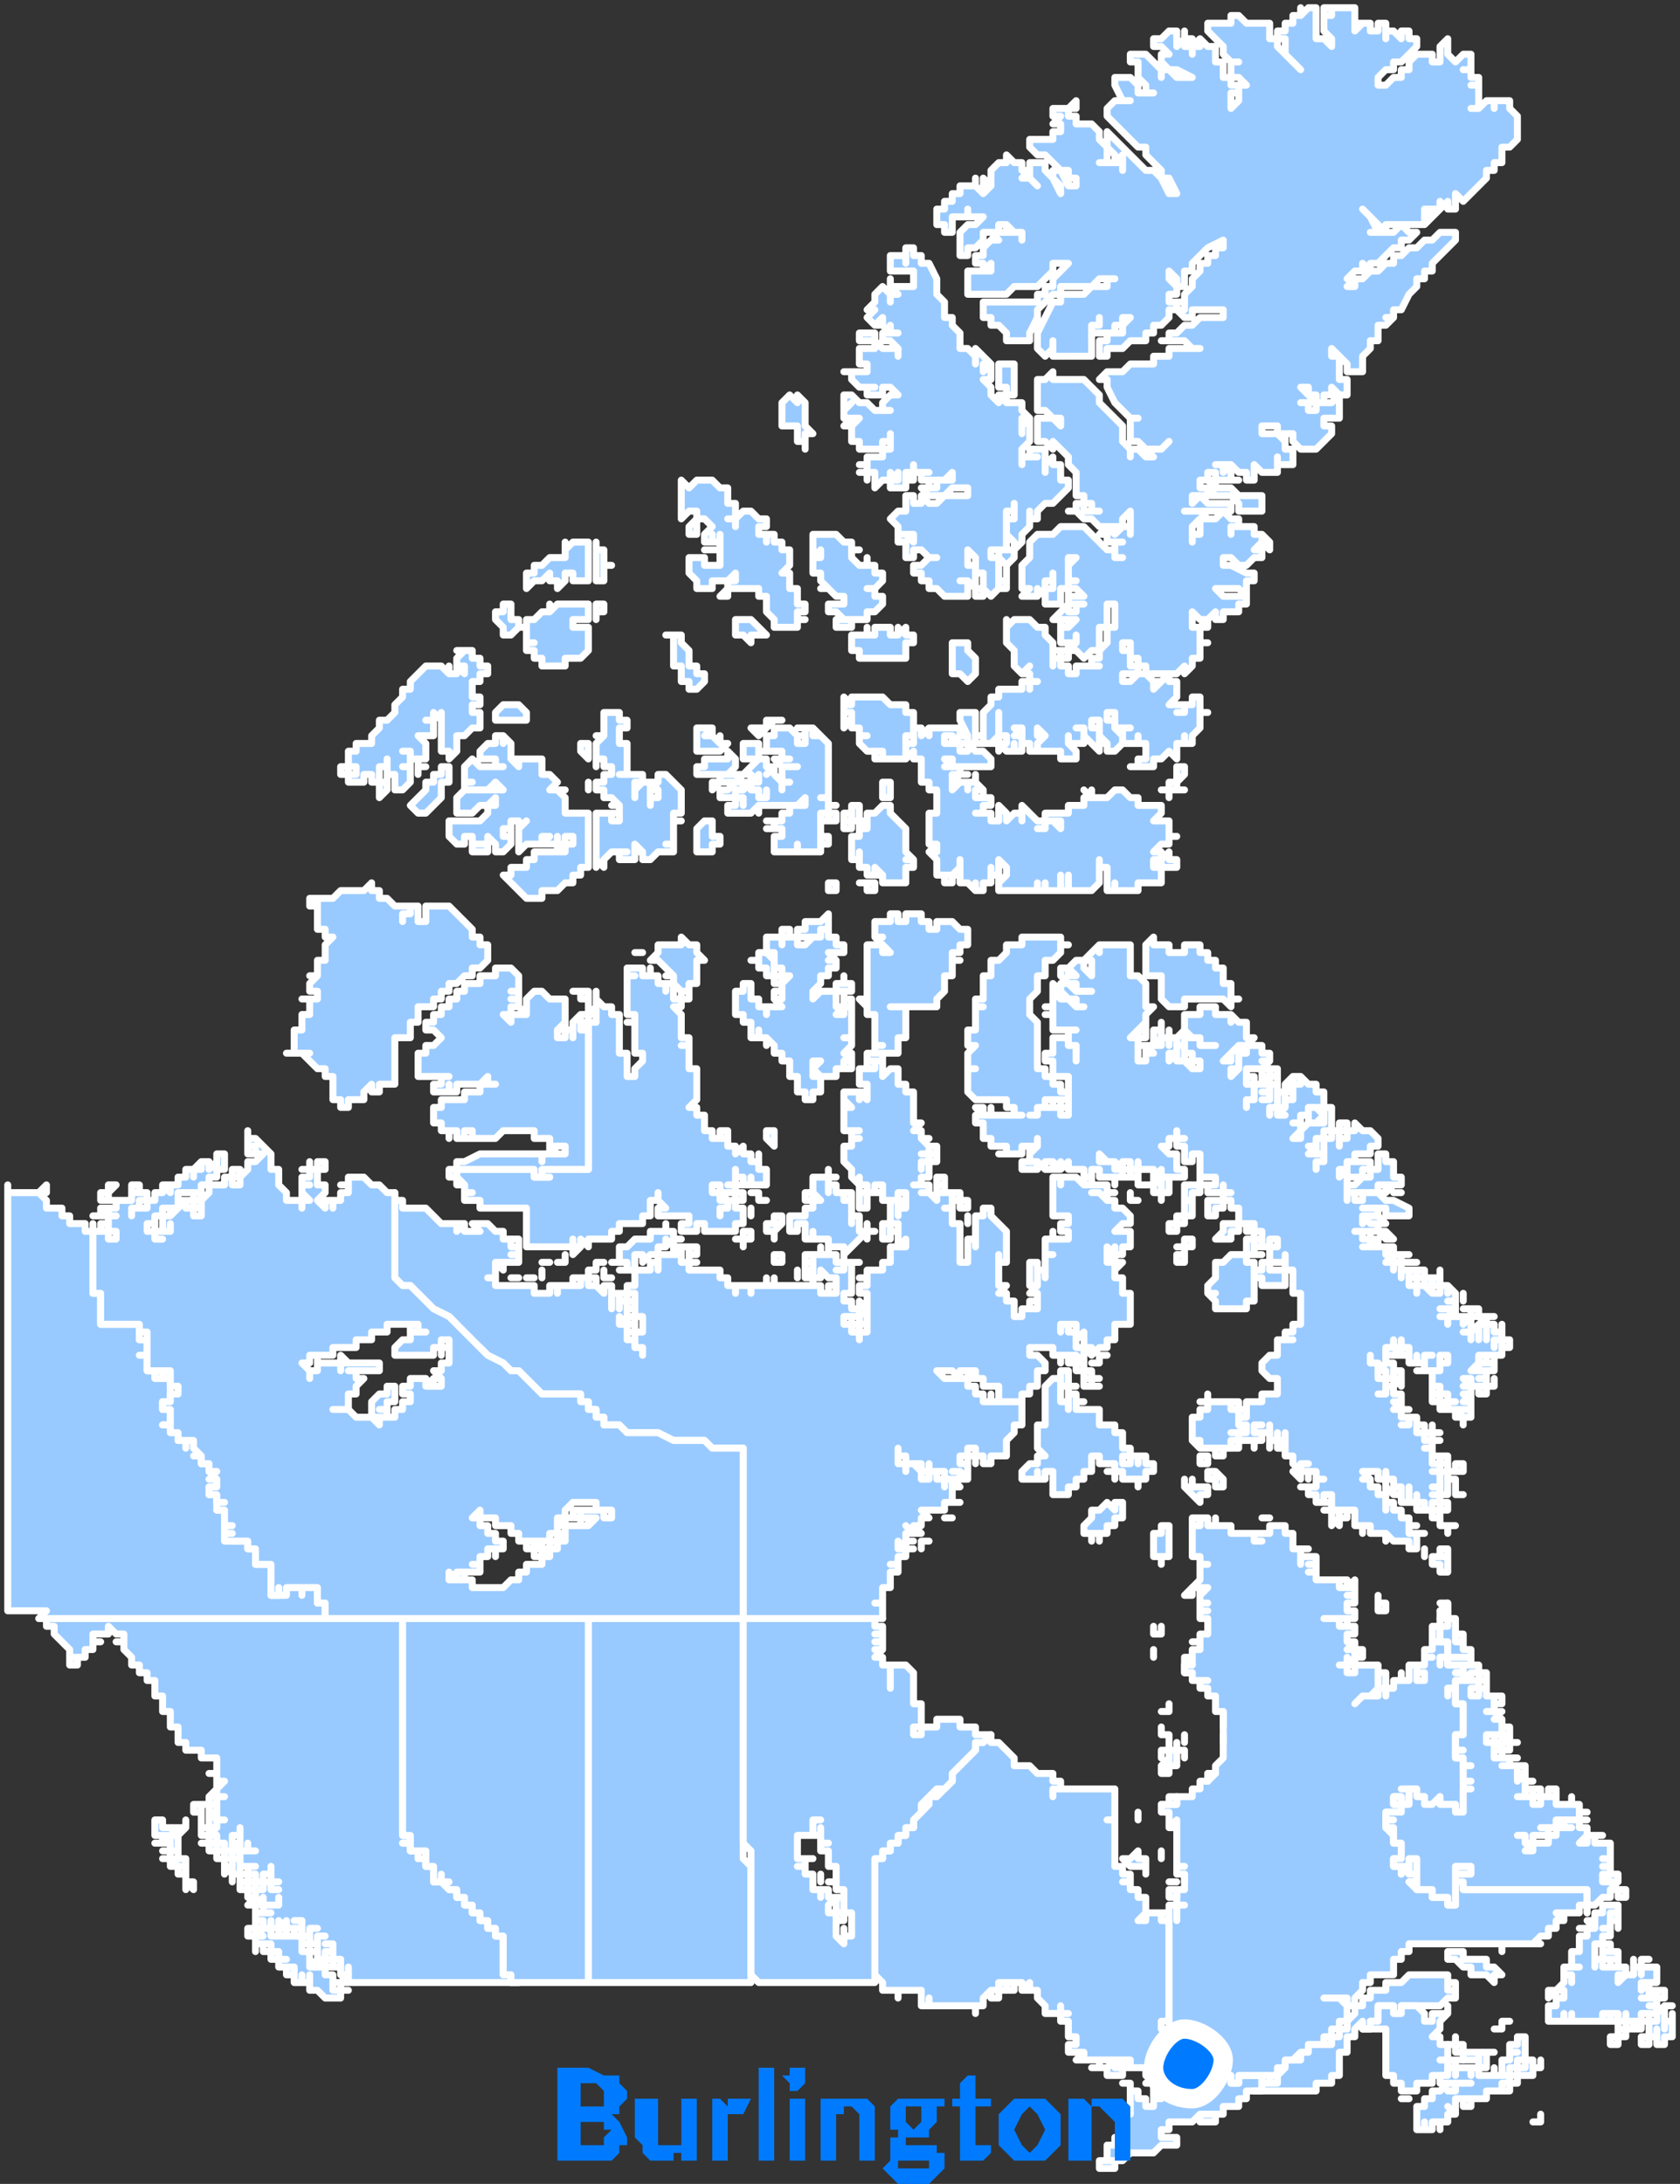
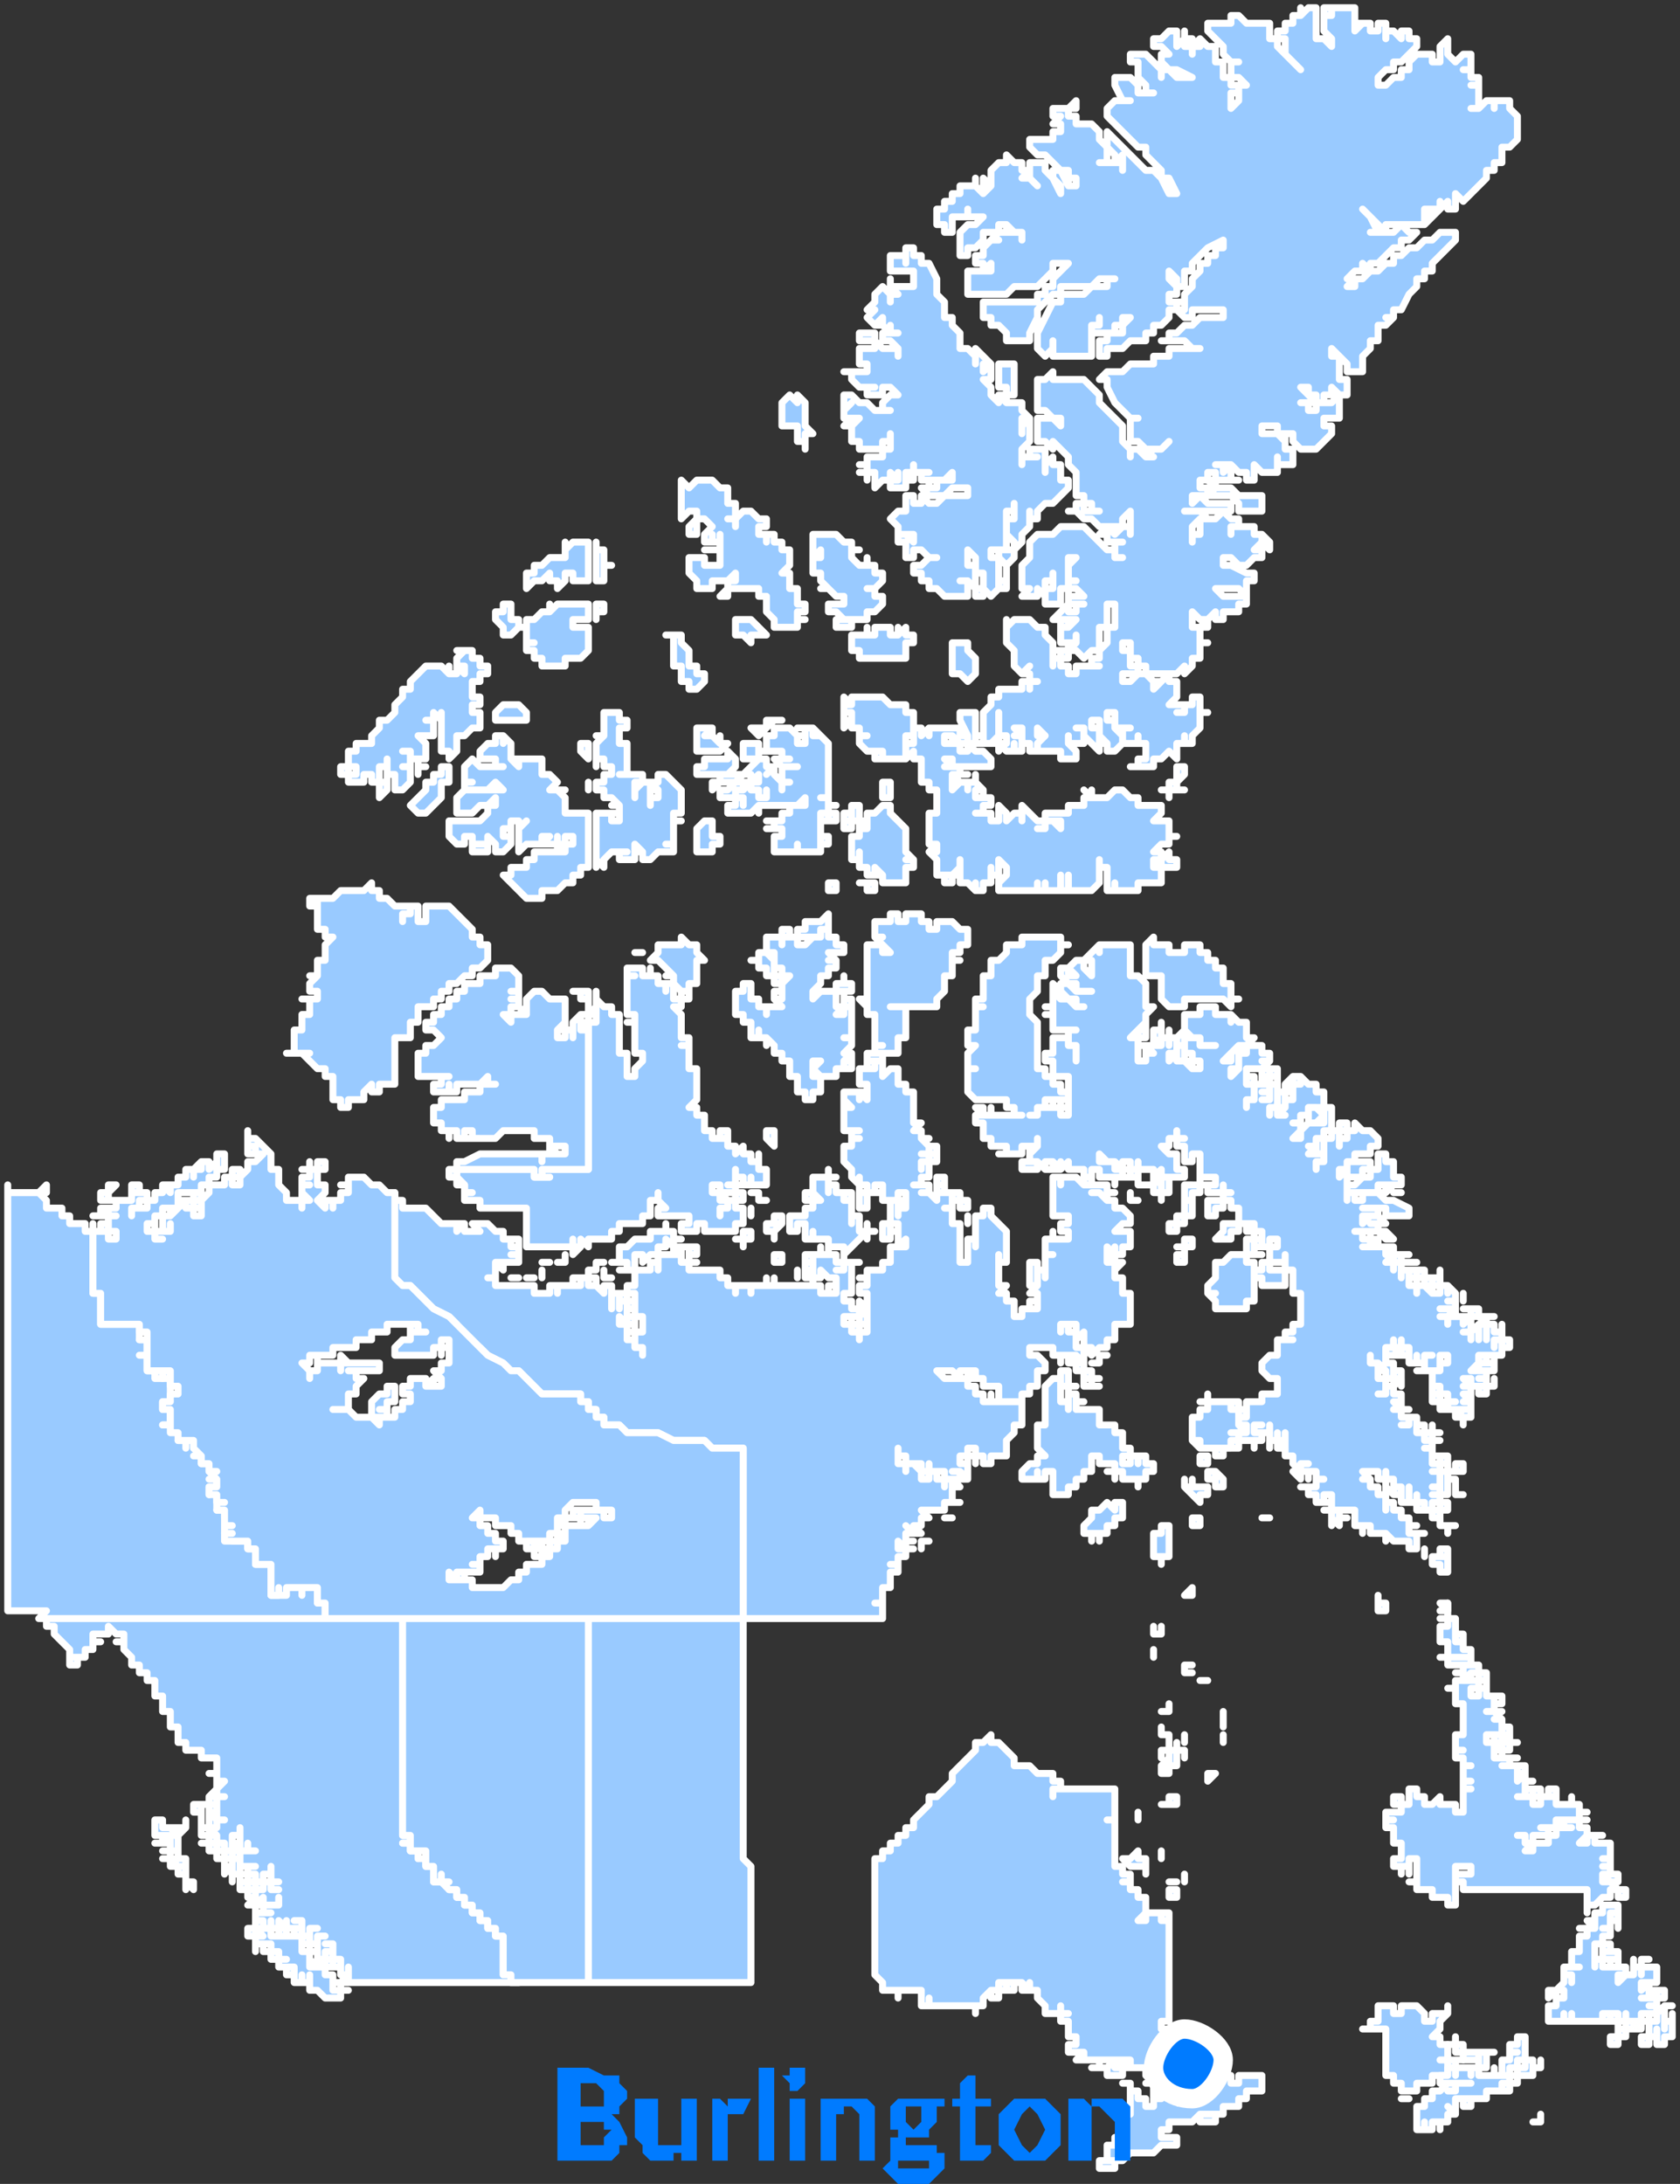
<svg xmlns="http://www.w3.org/2000/svg" width="217" height="282" version="1.2">
  <rect width="100%" height="100%" fill="#333333" stroke="none" />
  <style>.s0{fill:#99caff;stroke:#fff;stroke-linejoin:round;stroke-width:.9}</style>
  <path d="M126 260v-1h-6v-1 1h-1v-2h-3v1-1h-2v-1l-1-1v-15h1v-1h1v-1h1v-1h1v-1h1v-1l1-1 1-1v-1h1l1-1 1-1v-1l1-1 1-1 1-1v-1h1l1-1v1h1l1 1 1 1v1-1 1h1-1 2l1 1h2v1h1v1h-1v1-1h5-1 4v1-1 4h-1 1v6h1v1h1v1h-1 1v1h1v1h1v2l-1 1h1v-1h2v1h1v13h-1v1h1v2h1v1h1v1h3v1h1v1h2v1h1v-1h3v2h-2v1h-1v1h-2v1h-3 2-1 1v1h-2v-1 1-1l-1 1h-3v1h-1v1h2v1h-2l-1 1h-1 1-3l-1 1h-1v1h-2v-1h2-1 1-1v-2h1v-1h1v-3h1v-4h-1 1v1h1v1h1v1h1v-1h1v-1 1-1h-1v-1h-1 1l-1-1v-1h-2 1-2 1-1 1v-1h-1v1l1-1h-1v1-1h-5v-1h-2v-1h1-1 1v-1h-1v-2h-1v-1h1-1v-1 1h-2v-1l-1-1v-1h-1v-1 1l-1-1v1-1 1-1h-3 1v1h-1v1h-1 1v-2 1h-1v1-1l-1 1v1h-1zm25-12h-1v-1h1v1zm-24 11zm6-2h-1 1zm-3-1h1v1h-1v-1zm1 1v-1 1zm9 9h-1l1-1v1zm-2-3h1-1zm-2-3h-1 1zm-5-3v-1 1zm-1-1zm13 25zm2-14v1h-1 1-2v-1h-2 1v-1 1-1 1h1l1-1v1-1l1 1zm0 1zm-4-1zm3-1zm0 0h1v1-1 1h-1zm-1 1h-1zm15 5zm-9-2v1-1zm0-1zm-4 0zm13 4zm-1 0zm1 0v-1h1-1v1zm-99-17H45v-1 1h-1l1-1h-1 1v-1 1h-1v-2 1h-2v-1h1v1-1h1-1v-2h-1 1v1h-1 1v1h-1v-1 1h-1v-1h-1 1v-2h1-1v1h-1v-1 1-2h1-1v1h-2 1v-1 1h-2 1-1 1v-1h1v-1h-1 1v1h-2v1-1h-1 1v-1 1l-1-1v1h-1v-1 1-1 1h-1v-1h-1v-1h2-2 1v-1h2v-1 1h-2v-1 1-1 1-1l-1 1h1-1v-2h1v-1h1v1h1-1v-1h1-1v-2 1h-1 1-1v1h-1v-1 1h-1v-1h1-1v1-2h1-2v-2 1-1h-1 1-1l1-1h-1 1v1h1v-1 1h1-1 1-1v-1 1h-1v-3 1h-1v2h-1v-1h-1v-1l-1-1h1-1 1v-1h1-1v1h-1v-2l1 1v-1h-1v-1h1v1-1h-1 1v-1 1h-1v-1h2-1v-1l1-1h-1v-1 3h-1l1-1v-2h-1 1v-2h-2v-1h-2v-1h-1v-2h-1v-2h-1v-2h-1v-2h-1v-1h-1v-1h-1v-1l-1-1v-1h-1 1v-1h-1l-1-1v1h-2v1h1-1v1h-1v1h-1v1H9v-1h1-1v-1l-1-1-1-1v-1H6v-1h46v28h1v1h-1 1v1h1v1h1v-1 2h1v1h1-1v1h1v-1 1h1-1 1v1h1v1h1v1h1v1h1v1h1v1h1v1h1v5h1v1h1-8zm-26-10v1-1h-1l1-1v1zm-1-1v-1h1v1h-1 1-1 1-1zm-7-1zm8 0h-1 1zm-1 0zm0 0h-1 1-1v-1h1zm0-1h1v1h-1v-1h1zm2 0h1-1v1h-1v-1h2zm-3 0v-1 1-1zm0-1v1-1zm-6 2v-1 1-1 1l-1-1v1-2h-1v-1h-1v-1 1-1l1 1h-1v-1h1-2 2v-1 1h1-1 1v1h-1 1-1 1v2h1v1zm7-1h-1 1v-1h-1 1v-1h-1 1v2zm-2-1v1-1l-1-1h1-1 1-1 1v1zm2-1v1zm-1 0h1-1v1-1zm-2-1v1-1 1-1zm0 0h-1 1zm0 0h-1 1zm0 0zm-5 1v1-1zm7 0v1h-1v-2h1-1v1-2h1v3-2 2zm-2-1v-1h1-1 1v1h-1zm1-1v-1zm-2 0v1-1 1-1h-1v-1h-1 2v1zm2 0v-2h1-1v2zm-3-2v1-1zm0 0v-1 1h1v1h1v1h-1 1-1v-1h-1v-1zm0-1h-1v1-1h1-1 1v1-1zm-6 3h1v-1h-2 1v-1h-1 1-1v-2h1v1-1 1h1l1 1h-2v1-1l1 1v-1 1-1h1v-1h-1 2v-1 1l-1 1v2h-1v1-1 1-1h-1 1-1zm6-3v-1zm-1 0v-1zm1-1zm0 0zm-1 0v-1 1zm0-1h-1v-1h1v1-1 1zm0-1h1-1zm1 0zm0 0v-1 1zm17 24zm0 1h-2l-1-1h-1v-1h-1 1v-1 1h-1v-1 1h-1v-2 1h-1v-1h1-2 1-1v-1h1-1v-1h-1 1-2 1v-1h-1v1-1h-1 1-1v1-2h1l-1-1v1h1-2v-1 1-1h3v1h4v2h1v2h2v1h1v2-1 1h1zm-1-2v-1 1h1-1zm0-1zm-5 0h-1 1zm-1-1v1-1zm7 0zm-2 0zm2 0v-1 1zm-3-1v1-1zm0 1-1-1 1 1zm1-1zm-1 0v-1 1h1v1l-1-1zm-5 0h-1v-1h1zm-1-1h-1zm5-1v1-1zm0 1v-1h-1 1-1 1-1 1v1zm0-1h1-1zm1 0h-1 1zm-2 0v-1h1v1h-1v-1 1zm0-1h-1 1zm0 0zm-1 0zm-2 0v-1 1zm1-1v1h-1 1zm0 0v1h-1v-1zm-1 0h-1 1zm0 0h1-1zm0 0h-1 1zm8 7v1-1zm-11-8zm1 0zm-10-7h-1 1zm-2-1h1-1zm-1-5h-1 1zm23 21v1h1-1v-1zm1 0h-1 1zm-7-1zm-7-6zm0 0zm2-1h1v1h-1v-1zm-1-4zm-3-3v1-1zm0 0h1-1zm-3-3zm0-1h1zm0-3zm-1-1v1-1z" class="s0" />
  <path d="M76 256H66v-1h-1v-5h-1v-1h-1v-1h-1v-1h-1v-1h-1v-1h-1v-1h-1l-1-1h1-1v-1 1h-1v-2h-1v-2h-1v1-1h-1v-1h-1 1v-1h-1v-28h24v47zM91 256H76v-47h20v31l1 1v15h-6z" class="s0" />
-   <path d="M108 256H98l-1-1v-16l-1-1v-29h18-1v1h1-1 1v1h-1 1v1h-1 1v1h-1 1l-1 1h1v1h1v3-3h2l1 1v4h1v3h-1v1h1v-1h1-1v1-1h2v-1h3v1h2v1h2l-1 1h-1v1l-1 1-1 1-1 1v1l-1 1h-1l-1 1-1 1v1l-1 1v1h-1v1h-1v1h-1v1h-1v1h-1v16h-6zm2-9h-1v-2h-1 1v-1h-1v-3h-1v-2h-1v-1h1-1 1-1v-2 1h-1v-2h1-1v2h1v1-1h-3v3h2-1v1h-1 1v1h1v2h1v1-1h1v1-1 1h1l-1 1v1h1v-2h1v2h-1v1-1h1v1h-1v2l1 1v-2 1h1v-3zm-1 1h-1 1zm1-1h-1v1-1h1zm-2-1v-1zm-1-3h1zm-1 0v-1 1zm70 19v-1l-1 1v1h-1v2h-1v3h-1v1h-2v1h-8 1v-1h2v-1l1-1v-1h2v-1h1v-1h2v-1h2v-1h1v-1l1-1v-1h1v-1h1v-1h2v-1h2l1-1h5v1h1v1-1h-1v1h1v1h-1l-1 1h-5v1h-1v-1h-2v2h-1v1h-1zm-25-14v1-3h1v2-2h1-1v-2h1v-2h-1 1-1 1-1v-1h1-1 1-1 1-1v-3 1-3h-1 1v-1l-1 1v-1 1-2h-1 1-1 1-1 1-1v-1 1-1h2v-1h2v-1h1v-1h1v-1h1-1 1v-1l1-1v-6h-1v-2h-1v-1h-1v-1h-1v-1h-1 1-1v-2 1-1h1l-1 1h1v-2h1v-1h-1 1v-1h1-1 1-1 1v-2h-1 1-1v-1h1-1v-1h1-1v-1l1-1h-1v1-1h-1 1-1l1-1v-2h1-1v-1h-1v-4h1v-1h1v1h1v-1 1h2v1-1 1-1 1h1-1 3v1h1-1v-1h2v-1h2v1h1v2h2-1v1h1-1v1-1h2v1h-1 1v1h-1 1v1-1 1h4-1v1h1-1 1-1 2-1l1-1v2h-1 1-1 1v1h-1v1h1v1h-4 2v1h1v-1 1h1v1h-1v1h1l-1 1h1v-1 1h1-1v1-1 2h-1 1v-1l-1 1v-1 1h-1 1v1-1 1h1v-1h3v3l-1 1h-1l-1 1 1-1h2v-3h1v2h-1 1v-1 2-1h1v-1h1v-1 1h1v-2h1v1h1-1v1h1-1 1v-1h-1v-1h1v-1h1-1 1-1v-1h1v-1 1-1h1-1v-2h1-1 1-1 1v-2h1-1l1 1v-1 1h-1v1-1 1h1-1 1-1v2h2-1v2h1-2v1-1h1v1h3-1v1h-1 1v1h-1v1h-1v1-1h1v2h1v4h-1v2h1-1v1h1-1 1v1h1-1v2h1v1h-1 1-1v3h-1v-1h-2 1-1v-1l-1 1h-1v-1h-1l-1-1h-1 1v2h-1v-1h-1v1h1v1h-2v2l1 1v1h1v2h-1v1h1v1-1l1 1v-2h1v2h-1 1v1h-1l1 1v-1 1h2v1h2v1h1v-1l-1-1h1v-3h2v1h-2v1h1v1h16v3-1h-1v1-1 1-1 1h-3l1 1h-1v1h-1 1-1v1h-1 1-1 1-1l-1 1h1-2 1-4v1-1 1-1h-12v1-1 1h-1v1h-1v2h-3v1h-1v1l-1 1v1h-1v-1h-3 2l1 1v-1 3h-1v1-1 1h-1v1h-1v1h-2v1h-1l-1 1h-1v1h-1v1h-2 1v1h-1v-1h-3v1h-1v-1h-2v-1h-1v-1h-3v-1h-1v-1h-1v-15zm49 2zm2-3zm-26-33h-1 1l-1-1h1zm-12 55zm0 0h1-1zm1-1v1h-1v-1h1zm-1 0h1zm0 0zm8-5v1h-1v-1h1zm22-2v1-1 1h-1 1-1 1v-1h1-1 1-1zm-6-8h-1v-1h2v1h3v1h1l1 1h-1v1l-1-1h-2v-1h-1l-1-1zm1-2zm-16 11zm4-4h-1zm24-9zm1-2v1zm0 0zm-22-30zm-4-3zm-2-10v1-1zm-4-1zm-1-3zm-1-1z" class="s0" />
-   <path d="M181 269h-1v-1h-1v-6h-3 1v-1h1v-2h2v1h1v-1h2l1 1v1h1v-1h2l-1 1v1l-1 1h1v1h1-1 1v2-1 1h2-1v1h-1 1-1v1-2h-1 1v2h-2v1h-2v1-1 1h-2v-1 1-1zm0 2h1-1zm6-11zm0 0v-1 1zM6 209H5l1-1H1v-55 1h4l1 1v1h2v1h1v1h2v1h1v-1 9h1v4h5v1h1-1v1h1v2h-1 1v2h2-1l1 1v-1h1v2h1-1v2h-1v1h1v2h-1 1l1 1h1v1h-1 2v1h1v2h1v1h1-1 1v2h-1v1l1-1v2h1-1 1v1h-1 1v1h1v1l-1 1h1v1h2v1h1v2h2v4h1v-1 1-1h4v-1l1 1v-1 3h1v2h1H6zm0-56v1H5l1-1zm107 56H96v-22h-4l-1-1h-4l-2-1h-4l-1-1h-2v-1h-1v-1h-1v-1h-1v-1h-5l-1-1-1-1-1-1h-1l-1-1-2-1-1-1-2-1-1-2-1-1-2-1-1-1-1-1-1-1h-1l-1-1h-1v-11h1v1h1v1h3l1 1 1 1h2v1l1-1h-1 1v1h2l-1-1h2l1 1h1v1h1v1h1v1h-1 1v1h-3 1v1l-1-1v2h-1 1v1h5v1h2v-1h1v1-1 1-1h2-1 1-1 2v-1h1v-1 2h1v-1h-1 1v1l1 1v-1h1v3-2h1v2-1h1v2h1-1 1v1h-1v-1 1l-1-1v1-1 1h1v2h1v-1 2h1v1-1h-1v-4 2-1 1h1-1 1v-1 1-2h-1v-3h-1v-1h1v-2 1-1h2-1 1v-1h1v1-2h2v-2 1l-1-1v1h-1v2-1h-1l-1 1v-1 1-1h-1v2-1 1h-1v-1 1h-1 1v-1h-2 1v-2h1l1-1h2v-1h2v-1 1h1v1h1-1v1h1v1-1l-1 1h1v1h1-1 1v-1 1-1 1h1-1v1h4-1 1v1h1v1h1v1-1h2v1-1 1-1h2-1 1v-1 1h1v-1 1h5v-1h-1v-1l1 1v1h1v1h2v-1h-1 1v-1h-1l-1-1v1h-1v1-2h-1v-1h1v1-1h-1v-1h1v1-1 1-1h1v-1 1h1v-1 1h1v1h1v-1 2h-1 1v-1h2-1v4-1 1-1 1h-1v1h1v1h1v-1l1 1h-1v1-1 1l1-1v2h-2 1v-1h-1v1-1 1-1h-1v1h1v1h1v1-1 1-1h-1v-1h1v1h1v-1 1-5h-1v-1h1v-1h-1 1v-1h2v-1h1v-2h2v-1l-1 1v-1 1-3h-1 1-1v1h1-1v1h-1v-2h1v-3h1v1-1 2-1h1v-1 1l-1-1h1v-1h-1v1h-2v-2h-1v1h1-2v-1h-1v-1 1-1 1-1 1l-1-1v-1l-1-1v-2h1v-1h1-1v-1h1-1v1-1h-1v-3h1-1v-1 1h1l-1-1v-1h2v1-1l1 1v-1h-1 1v-1h-1v-2h1v-1h2-2v-1h2v2-1 2l1-1h1v2h1v1h1v4h1l-1 1h1-1 1-1 1v1h1-1l1 1v1h1-1v-1h1v1-1 2-1 1h-1v-1h-1 1v1h-1v1-1h1v2h-1v1-1 1h-1 1-1 2v1h-1 1l1 1v-2h1v1-1 1h-1 2v1-1h1v1h-1 1-1v1h-1 1-1 1v2h1v2-1 4h1v-3h1v1-4h1v-1h1v1l1 1 1 1v4h-1v-1 4h1l-1 1h1v1h1v2h1v-1 1-1h1v-1 1-1 1h1v-1h-1 1v-1h-1l1-1v-2h1v1-3h1-1v-2h1v-1 1h2v-1h-1v-1h1-1 1v-1h-2 1-1v-5h1v1-1h1-1 2l1 1h3v1h1-1v1l-1-1h-1 1l1 1h1v1h1l1 1v1h-1l-1 1h2v2h-1v1h-1v-1 1l-1-1v1h1v1l-1-1v1h1v1-1h1l-1 1v1h1v2h1v4h-2v2h-1v1h-1l-1 1-1-1h1v1-1h-1v-1 1-2l-1 1v-2h-1 1-2 1-1v1-1 1-1h1v1h1v2h1v2l-1-1h-1l1 1h-1v-1h-1v1-1h-1v-1h-3v1h1l1 1v1h-1v2h-1v1h-1v1h-3v-2h-1 1-2v-1h-1v-1h-1l1 1h-2 1v-1h-1v1l-1-1h-2l1 1h1-1 3v1h1v1h1v1h5v3h-1v1-1 1l-1 1v2h-2v1-1 1h-1v-1 1-1 1-1h-1v1-1h-1 1v-1h-1v2-1h-1v1h1v2h-1 1l-1-1v1-1h-1 1v1h-2v-1h-2v-1 1h-1v-1h-2v-1h-1v-1 2h1v1-1h1l1 1v-1 1h1v1h-1v-1 1h1v-1h1v1h1v1-1h1v3h1-2v1h-3l1 1h-1 1-1v1h-1 1-1l1 1h-1 1-1l-1-1 1 1h-1v1h1-1v1l-1-1v1h1-1 1v1-1 1h-1v1-1 1h-1 1v1h-1v2h-1v2h-1 1v2h-1zm-31-38v1h-1 1zm-1 0zm2-1h-1zm-2-1v-1 1-1h1v1h-1 1-1zm0-2v1h-1v-1 1-1h1v1zm0 0v1-1 1-1zm26-1v1zm-29 0h1-1zm-12-1h1-1zm2 0h1-1zm6 1v-1h1-1v1zm7-1zm-2 0h-1 1zm24-1v1-1zm-25 0v1-1zm-2 0h1-1zm1 0v-1h1-1v1zm-4-1v-1 1h-1zm28-1v1h-1v-1h1zm-24-32v1-3 1l1 1h1v1h1v5h1-1 1v3h1v-1l1-1v-1h-1v-3 1-2h-1 1v-1h-1v-5h1-1v-1h2v1h1v-1 1h1v1h1v1-1h1v2h1v1h-1 1-1l1 1v3h1v1h-1 1v3h1v4l-1 1h1v1h1v2h1v1h2-1v-1h1v2h1v1l1-1v1h1v1h1v-1 2h1-1 1-1 1v2h-1 1-2v-1 1h-1v-1h-1v-1 2-1 1h-1 1v1h-2v-1h-1v1h1v1-1l1 1h-1 1v1h-1v1-1h1v-1h1v-1h1v1h-1v1h1-1 1v1-1 2h-1v1h-4v-1h-1v1h-2v-1h1v-1h-1 1-4v-1h1l-1-1v-1 1h-1v2h-1v1h-3v1h-1v1h-3v1l-1-1v1h-1v-1 1h-6 1-1v-5h-6v-1h-2v-1h1-1v-1l-1-1v-1h10v1h2-1v-1 1-1h6v-19h1-1 1v-1h-1zm-2 31zm15 0v1h-1v-1h-1 2zm-23-1v1zm-1 0h1-1zm31-1v1h-1v1-1 1-1h-1 1v-1h1zm-31 0zm34 0v1-1h-1v-1h2l-1 1zm1-2v1h-1v-1h1zm-4 0v-1 1zm1-2h1-1v-1h-1 1zm14 4h1-1v1-1l-1 1-1 1-1 1v-1h-2v-1h-2v-1 1h-1v-2h-1v1h-1v-2h2v-1h1v-1h-1 1-1v-1h1v1h1l-1-1v-2h2v2-1h1v1h1v1h1v3-2 1h1v2h1v-1 1zm-1-4v-2 1h1v2h-1v-2 1zm-15-2h-1 1zm13 2v-1h1v2-1h-1zm-2-3v-1 1h1-1zm-8-3zm1-1-1-1v-1h1v2zm-26 13h1l-1 1v-1zm93 12h-1v-1h1v-1h1v-4h-1v-3h-1v-1h-1 1v-1 1h-2v-2h1-1 1-1 1v-1h-1 1-1v2-1h-1v-1h-1 1v-1h-1v1-1h-1 1v-1 1h-1l1-1h-1 1-1v1-1h-1v1h-1v1h-2l1-1v-1h2v-2h-1v-1h-1v-1h1-1v-1 1h-2v-1h1v-1h-1 1-2v1h1-1v-4h-1v1-1 1h-1v-2h-1v-1h1-1v-1 1h-1 1-1v1-1 1h-1l1 1h1v2h1v1h-3v-1l-1 1v-1h-2v-1 1h-1v-1h-1v1h2v2h1-1v-1h-2 1v-1h-1l-1-1h-1l-1-1v1h2v1h1v1h-1v1-1h-2v-1h-1v1h-1v-1h-2v-1l-1 1v-1 1l-1-1v1-1h-1v1h2-2l-1-1h-1v-1l1-1v-1 1h-1v1-1h-1 1-1 1-1v1h-2 1-2 1v-1h-2v-1h-1v-2h-1v-1h1l-1-1h1v1h1v-1 1h4-1v-1h-1v-1h-4l-1-1v-3h1-1v-2l1-1h-1v-2h1-1 1v-3h1-1v-1h1v-3h1-1 1v-2h1l1-1v-1h2v-1h5v1h1-1v1l-1 1h-1v2h-1v2l-1 1v2l1 1v6h1v1h1v1h1v1h1v1h-2v1-1h-1v1h-1v1h-1 1v-1h3v-1 1h1-1v1-1 1h1v-5h-2v-2h-1v-1h1v-2 1-1h2v1h1v2-2h-1v-1h-1 1v-1h1-3v-2h-1 1v-1h-1 1v-2l1 1h2v1h1-1l-1-1-1-1h-1v-1l1 1v-1h1l1 1h2-2v-1h-1l-1-1v-1h1v1h1l-1-1 1-1h1v1l1 1v-2h-1l1-1 1-1v1-1h4v4h1l1 1v3h1l-1 1v1l-1 1v1h-1l1-1h1v-1 2h-1v1h1v1-1h-1v2h1v-1h1l-1-1h1v-1 1h1l-1-1v-1h1v-1 3-1h1v1-1h-1 1v-1 1h1v2h-1v1l1-1v1h1-1v-2h1v2l1 1v-1h-1 1v-1 2h1v-1h-1v-1h-1v-1h-1v-1l1-1v2-1h2v1h2-2v-1h-1l-1-1v-2h2v-1h2v1h1-1 2v1-1l1 1h1v2h1l-1 1h-1l-1 1-1 1h1v-1l1-1 1 1h-1v2h-1v1l1-1v-2h1v-1h2v1h1v1h-1 1l-1 1h-2v1h1-1v1-1h1v1h-1 1v2h-1v1-1h1v-2h1v-2h1v1h-1v1h1l-1-1h1v-1h1v1h-1v2h-1 1v1h-1 1v-2h1v-1 4h-1v1-1h1v-2h1v2h-1v1h1-1l1-1v-1h1v-1h-1 1v-2h1l1 1h1v1h1v2h-2v1h-1v1h-1 1v1l-1 1h1v-1l1-1h2v-2h1v3h-1v1h-1v1h-1 1l-1 1h1v-2h1v2h-1 1v1h-1v1-1h1v-3h1v-1h1v-1h1v1h-1v2-1h1v-1h1v-1 1-1l1 1h1l1 1v1h-1v1-1 1h-2v1h-1v1h-1 1-1v1l1-1v1-2h3v1h-1v1h-2v2-1h1l1-1h1v-1h1v-2h1v1h1v2h1v1h-3v1h-4v1-1h1v1h1v-1h2l1 1h1l2 1v1h-3v-1h-3 2v1h-2 1-1v1-1 1l1-1h1l1 1h-2 1v1h1-2 2v1l-1-1h-1v1-1 1-1h-2 1-1 1v1h2v1-1 1l-1-1v1h-1 3v1-1h1l-1 1h1-1 1v-1 1h1-1 2-2l-1 1h1-1 1v-1 1-1h1v1h-1v1-1h2-1v2-1h1v1-1h1-1 1v1h-1v1-1 1h1v-2h1v1h-1v2-1h1v-1h1v1h-1l1 1v-1h-1 1v-1h1v-1 2h-1 1-1 1-1v1h1v-1 1-1h1v1-1l1 1v1h-1 1v1h-2 2l-1 1h-1 1l1-1v1h-1v1-1h3-1v1l1-1v-1 1-1h1v1h-1v2h-1 1v1-1l1-1v2-2h1v2-2h1v1-1 1h1v-1 1h-1 1v1h1v1h-1v-1h-1v1-1h1v2h-1 1-1v1-1h-2 1v1h-1v-1 1h2v1h-2v-1l-1 1h1v-1 1h1v1h-1 1v1h-1 1v1h-1v-1 1-1 1-1h-1v-1h-1l1 1h-1 1v1h-1 1v1-1 1l-1-1 1 1h-1 1-1 1v1h-1 1-1 1v1h-1v1-1h-1l1-1h-1v1-1h-1v-1h1-1 1-1v1h-1 1-1 1l-1-1v1-1h1-1 1v-1h-1v1h-1v-1h1v-1 1h-1v-1h1-1v-1 1-2h1v-1h1v-1h-1v2h-3 1v-2h1-1 1-1v1h-1v-1 1h-1v-1 1-1h-1 1v-1 1h-1v-1h1-1v-1 1h-1v-1 1h-1 1l1 1h-1 1-2v-1 1-1 2h1v1h1-1 1v1h-1v-1 1h-1v-1 1-1h-1 1l-1-1h-1v-1 1h1v1-1 1h1-1v1h1v2h-1 1-1 1v-1h1v1h1v1h-1 1-1l1 1v-1 1h-1 1v1-1h1-1v1h1-1 1v1h-1 1v-1h1v2-1 1-1 1h1v-1h-1 1-1 1v1-1 2h2-1 1-1v1h-1 1-1 1v1h1-1v1h1v-1h1v1h-1v1h1v3h-1v-3h-1 1v2h-1 1-1 1v1-1 1h-1 1v2-1h1v1h-1v-1h-1v1-1 1h1v1h-1v-1h-1v-1 1-1 1h-1v-1h1-1v-1 1h-1v-2 2h-1v-2 1-1h-1 1v1h-1v-2h-1v-1 2-1h-1v-1 1-1h-2l1 1h-1 1v1h1v1h1v1-1 1h1-1 1-1v1-1h1v1h1v1h1-1 1v1h1-1v1h1-1 2-1v2h-1v-1h-2l-1-1v1-1h-2v-1h-1v1-1h-1v-1 1-2h-1v1-1h-2v-1h-1 1v-1h-1 1-1v1h-1v-1 1-1h-1 1-1v-1h1-2 2v-1h1-1v-1 1-1h-1v1-1h-1v-1h1-1v1l-1-1v-1 1-1 1-1h-1v-1h-1 1v-1l-1 1v-1h1-1 1v-1 1h-1v-1 1-1 1h-1v-1 1h1-1v1-2 1-2 1h-2v-1h1-1v1h1v1h-1 1-1 1-1v1-1 1-1h-2v-1h-1 1v1h-1 1v1h-1v-1 1-1 1-1 1h-1 1-2 1v1h-1v-1h-2v-1 1l-1-1h1-1v-3h1v-1h1v-1h-1 1v-1 1h3v1h1v1h1-1 1-1v1l1 1h-1 1v-1h-1v-1h1v-1 1h-1v-1h-1v-1h1v1h1v-1h2v-1h2v-2h-1l-1-1v-1l1-1h1v-2h1zm20 35-1-1h1v1-1 1zm-8-1v1h-1v-2 1h1zm8-1zm-33-1v1h-1l1-1zm33-2h-1v-1h-1v-1h2v2zm-3-3v1-1 1-1zm-66 0h-1 1zm68 0h1v1h-1v-1zm-66-3zm31 1v3-1 1h-1v1-1h-1v-3h1v-1h1v1zm-32-1zm69 0h-1v1-1h-1 1-1 1zm-33-1v1h-1v-1h1zm0 0v1-1zm31 1v-1 1zm-65-1zm1 0h1-1zm42 0h-1 1zm9 0h1-1v1l-1-1v1-2 1-1 1-1h-1 2v1zm-29-2h1v2h-1v1h-1v1h-1v1-1h-1v1-1h-1v-1l1-1v-1h1l1-1 1 1v-1zm-20-2h-1v-1l1 1zm32 1h-1v1l-1-1-1-1v-1 1h1v-1 1-1 1h2v1zm-32-2h-1 1-1 1zm-2 0zm66 1v1h1-1v-2h-1 1v1zm-30-1v1h-1v-1h-1v-1h1v1-1l1 1zm10-1v1l-1-1h1zm-50-1zm69 1h-1 1v-1 1-1 1-1 1h1-1zm-32-1v-1 1-1h1v1h-1zm-6 1h-1v1h-1v1-1h-2v-1h-1v1-1 1-1h-1 1v-1h-2v-1h-1v2h-1v1h-1v1h-1v1h-2v-3h-1v1h-1v-1 1h-2v-1l1-1h1v-1h1l-1-1v-3h1v-5l1-1h1v3h1-1 1v1-2h1v1h1-1v1h3v2h2v1h1v2h1v1h-1v1h1v-1h1v1-1h1v1h1v1zm17-3v1-1zm-1-1v1-2 1zm20-1v1h-1v-1h1v-1 1-1 1h1-1 1-1zm8-7v1h-1v-1 1h1v-1 1-1zm-54-2h1v1-1 1h1v1h-1 1v1h1-2 1v-1h-1v1-2h-1 1-1v-1zm7 11zm-8-10v2h1-1v1-1h-1v-2zm3 1h1-1zm1-3h1-1v1-1zm51-5h-1v1-1 1l-1-1h1zm-3-1h-1 1zm-1-1v-1zm-23-3v1h-3v-1h-1v-1h1v-1h1v1h2v1zm17-2h-1 1zm-49 0v3h-1v-3h1zm28 0v5h-1v1-1 1h-4v-1l-1-1h1-1v-1l1-1v-2h1l1-1h2v1h1zm-9-1v1h-1v-1zm-8 0h-1 1zm19 0v-1 2-1zm-11-1v1-1h-1 1v-1h1v1h-1zm9 0v-1h1v1zm0 1h1-1 1-1 1-2v-2h1v1h1-1v1zm17-3 1 1h-1v-1h-1 1zm-54-2v1-1zm-1-1v-1 1-1 1zm28 3h-1v-1h1v-1h1v-2h1v2h-1v1h-1v1zm-27-3h-1v-1h1v1zm33-1v1h-1v1h-1v-2h2zm22-1h1-1zm-1 0h-1 1v-1h1-1 1l-1 1zm-25-1h1v1h-1v1h-1v-1 1-2h1zm-4 1v-1 1h-1v-1h-1 1v-1l1 1v-1h1v2h-1zm-9-1h-1v-1h1v1zm-20-1h1-1zm1 1h-1v-1h1v1zm11-2h-1v-1h2v1h-1zm38-7-1 1h-1v-2h1zm-4-4v2-1h-1v-1l1-1v1h-1l1 1v-1zm1-1v1h-1v-1zm-55-2v1h-1 1-1v-1h1zm-1-8v1l-1-1h1zm-2 3v2h-1 1v1l-1 1h1v1-1l-1 1h1v1h-1v-1 1h-1v1h-2l-1-1 1-1h-1v2h1v2h-1v1h-1v-1h-1v-2h-1v-2h-1v-1h-1v-1l-1-1v1-1 1-1h-1v-1 1h-1v-2h-1v-1h-1v-3h1v-1h1v2h1-1 1v1h1v1-1 1-1h2l-1-1v-1h1-1v1h1v-1 1h-1 1v-2h-1v-1h1v1l1-1h-1v-1h-1v1h-1v-1h-1v-1h-1 1-1 1v-1h1l1 1v1-2h-1v-2h2v1-1h1v-1 1h-1v-1h1v1h1v1h1l1-1h1v-1h1v1-1 1h1v1h1v1h-2l1 1h-1 1v1h-1v1h-1v1l-1 1v1l1-1h2v2h1l-1 1h1v-1h1v2zm-1-5v-1 1h1v1h-1v1-1h-1v-1zm-27-4h1-1zm8 0 1 1h-1v3h-1v2-1h-1v1h1-1 1-1v-1l-1-1v-1h-1 1l-1-1-1-1h-1l1-1v-1h3v-1l1 1h1v1zm58 0v-1l1-1v1h2v1h2v-1h2v1h1v1h1v1h1v2h1v2h1-1 1-1v1l-1-1h-5v1h-2l-1-1v-3h-2v-3zm-39 7v-1h1-1 1v1h-1zm-6-9v-1h1v-1h2l1-1v2h-1v1h-3 1zm22-1v2h-1v1h-1v1h1-1v2h-1v2l-1 1v1h-6 2v4h-1v2h-3v-1h1-1v-4h-1v-9h2v1h1l-1-1-1-1h1-1v-2h2v-1h1v1h1v-1h2v1h1v1h1v-1h2l1 1h1zm-18-5v-1h1v1h-1zm44-5v1h1v1h-2v-1 1l-1-1v1h1v2h-3v1h-3v-1 1h-1v-3h-1v-1 3l-1 1h-3v-2 2h-1v-2 2h-2v-1 1h-1v-1 1h-5v-1l1-1v-1l-1-1v3-1h-1v-1 2h-1v1-1 1h-1v-1 1l-1-1h-1v-1h-1 1v-2 1l-1 1v1-1h-1 1v1h-1v-1h-1v-2l-1-1 1-1v1-1h-1v-4h1v-3h-1v-1h-1v-3h-1v-1l-1 1v-1 1h-3 1-2v-1h1v1-1h-2l-1-1v-1h1-1v-1h-1v-1l-1 1v-2 1h1v-1 1-1h-1v-1h1-1v-1l1 1v-1h1-1 4l1 1h2v1h1v3h-1v2-1h1v-2h1v1l1-1v1-1h4v1h1v1h-1l-1-1v1-1h-1v1h2v1h1v-1l1 1h1l1 1v1h-3 1-3v-1h-1l1 1h-1 2v1h1-2v1-1l1 1h-1 1-1v1l1-1h1v1-1h1v-1 1l1 1h-1v1h1v-1 1h1v1h-1v1h-1 2v1h1v-2l1 1v1l1-1h1v1-2l1 1 1 1h1v1h-1 1v-1h1l1 1v-1h-2v-1h3v-1h2v-1h1l-1-1 1 1v-1 1h2l1-1h1l1 1h1v1h3v1l-1 1h2v2h1-1v1h-1l-1 1h1v1h-1 1l1-1zm-58-2v1h-1v1h-2v-3l1-1h1v2h1zm24 3h1v1h-1v2h-3v-1h-1 1l-1-1v1h-1v-1h-1 1-1v-2 1h-1v-1 1-3 1-1h1v-1 1-1h1-1 1l-1-1v1-1 1-1h1v1-2h1l1-1h1v1l1 1 1 1v3l1 1zm-7-5h-1 1v1h-1v-2h1v-1h1v1-1 2h-1v-1 1zm-16-3h-1v-1h1l1-1h2-1v1h-1v1zm21-2v2h-1v-2h1zm-20 0h-2l-1 1v-1h1v-1h3l-1 1zm58-2v1l-1 1v1h1-2v1-1h-1 1v-1h1v-2zm43-83v2l-1 1h-1v2h-1v1h-1v1l-1 1-1 1-1 1-1-1v2h-1v-1l-1 1v-1 1h-2v1-1l1 1 1-1-1 1-1 1v-1 1h-5v1l-1-1-1-1-1-1 1 1 1 2h-1 3l1-1 1 1h1l-1 1h-1v1h-1l-1 1-1 1h-1v1l-1-1v1h-1l-1 1h1l-1 1h1v-1h1l1-1h1l1-1h1v-1h1l1-1h1l1-1h1l1-1h2v1l-1 1-1 1-1 1v1h-1v1h-1v1l-1 1-1 2h-1v1h-1 1l-1 1h-1v2h-1v1l-1 1v2h-2v-1l-1-1-1-1v1h1v3h1v2h-1l-1-1v1h-1v1h-1v-1h-1v-1h-1l1 1 1 1h-2 1v1h1v-1h2l1-1v3h-2v1h1v1l-1 1-1 1h-2l-1-1v-1h-2v-1h-2v1h2l1 1v-1 2h1v2h-2v-1 2h-2l-1-1v2h-1v-1h-1l-1-1h-2 1v1l1-1v2h1-3v-1h-1v1h1v1l-1-1h-1v1h1v1l1-1h2l1 1h3v2h-3v-1l-1-1h-5v1l1-1 1 1h3v1h-6 2l1 1h-1l-1 1v2-1h1v-2h2l1-1 1 1h1v1h-1v1-1h3v1h1-1 1v1l-1 1h1-1 1v1h-1l-1 1h-1l-1-1h-1v1h1l2 1h1v1h-1v2l-1-1h-3l1 1h3v1h-1v1h-2v1h-1v-1l-1 1h-1l-1-1v2h1v2h1-1v2h-1v1l-1 1v-1l-1 1h-4v-1h-1v-1h-1v-2h-1v1h1v2h1v1h-2v1h1l1-1h1l1 1h1-1v1l1-1 1-1v1h1v2l-1 1h2v1h-1 1v-1h1v-1h1v2h1-1v2l-1 1v1h-1v-1 1h-1v2l-1-1-1 1h-1v1h-2 1-1v-1h1v-2h-1v-1 1h-2v-2h1-2v-2h-1v1h1v1l1 1v1l-1 1h-1v-1h-1 1l-1-1v-2h-1v1h1v3l-1-1-1-1v-1h-1 1v2h-2v-1 1l1 1v1h-2v-1 1-1h-3v-1l1-1h-1v-1l1 1-1 1v1h-1v-1h-1v-2h-1l1 1h-1 1v2h-1 1-1v-1 1h-1l-1-1h1-1 1v-1h-1v-3 5-3 1l-1 1h1-2v-1h-1 1v-3l1-1v-1h1v-1h1-1 3v-1h1v1-1h1-2 1v-1h-1l1-1-1 1-1-1v-2l-1-1v-3 1l1-1h2l1 1h1v1l1 1v3-1h1-1 1-1 1v1h1v1h1v-1h3-1v-1h1v-1l1-1v-2h1v-3h-1v3h-1v3h-1l-1 1-1-1h-1l1-1v-1 1h-1v1-1h-1v-2h1-1v-1h1v1l1-1h-3l1-1 1-1v1h1v-1h1-2v-1h2l-1-1h-1v1-2h1-1v-2l1-1h-1v4h-1v2h-1 1-2v-2h1v-2 1h-1v2l-1-1v1h-2l1-1h-1v-3l1-1v-2l1-1h2l1-1h3l1 1 1 1 1 1h1v1h1-1v-2h1-2v-1h-1l1-1 1 1 1-1h1v1-3l-1 1v1h-3l-1-1h-1l-1-1h-1 1v-1h1v1h2-1v-1h-1v-1h-1v-3l-1-1v-1l-1-1-1-1v1l-1-1h-1v-3h2l1 1v-1h-1l-1-1h-1v-4h1l1-1v1h4l1 1 1 1v1l1 1 1 1 1 1v2l1 1v1-1 1-1h1l1 1h1-1l1-1h1l1-1-1 1h-2l-1-1h-1v-3h1-1l-1-1-1-1-1-2v-1h-1l1-1h2l1-1h3v-1h2v-1h4-1l-1-1h-3 1v-1h1l1-1h1l1-1h3v-1h-4v1h-1l-1-1h1v-1h-1 1v-1l1-1v-1l1-1v-1h1v-1h1v-1h1v-1l-2 1-1 1-1 1v1h-1v2h-1v-1l-1-1v1l1 1v1h-1v1h1v1h-1v1l-1 1h-1v1h-1v1h-2l-1 1h-2v1h-1v-2h1v-1h2v-1l1-1h-1v1h-1v1h-3v-1h1v-1 1h-1v4h-5v-2 1l-1 1-1-1v-2l1-2 1-2h1v-1h3l1-1h2v-1h1-2l-1 1h-4v1h-1l-1 1-1 1v1l-1 2v1h-3v-1l-1-1h-1v-1h-1v-2h7v-1h1v-1h1v-1l1-1 1-1h-2v1l-1 1-1 1h-3l-1 1h-5v-3h3v-1l-1 1v-1h-1v-1h1v-1l1-1h1-1l1-1h3v1-1h-1l-1-1v1-1h-1v1h-2v1l-1 1h-1v1h-1v-3l1-1h1l1-1h-2 1-1v-1 1h-2v2h-1v-1h-1v-2h1v-1h1v-1h1v-1h2v-1 1l1 1 1-1h-1v-1l1 1v-2l1-1h1v-1l1 1h1v1h1l-1 1h1l1 1-1-1v-2h2v1l1 1 1 2v-1l-1-1v-1h1l1 2v-2 2h1v-1h-1v-1h-1l-1-1-1-1h-1l-1-1v-1h3v-1h1v-1h-1l1-1h-1v-1h2l1-1v1h-1v1h1v1h2l1 1v1l1 1v2h-1 3v1-2l-1 1v-1l-1-1v-2l1 1 1 1 1 1 1 1 1 1h1l1 1 1 2h1l-1-2h-1v-1l-1-1-1-1v-1h-1l-1-1-1-1-2-2v-1l1-1h2-1l-1-2v-1h2l1 1v1h2-1v-1l-1-1V8h-1V7h2l1 1 1 1v1-1h1l1 1h2l-2-1h-1l-1-1V7h1l-1-1h-1V5h1l1-1h1v2l1-1V4v1h1l-1 1h1v1-1h1-1l1-1 1 1h1v2h1v2h1v1h1v1h-1v2l1-1v-2h1l-1-1h-1V8h1-1l-1-1V6l-1-1-1-1V3h3V2h1l1 1h3v2h1v1l1 1 1 1 1 1-1-1-1-1V5h-1V4h1V3h1V2h1V1v1l1-1h1v4h1l1 1V5l-1-1V2h1-1V1h1v1-1h3v2h1-1v1l1-1h1v1h1V3h1v2-1h1l1 1V4h1v1-1 1h1v1l-1 1-1 1h-1v1h-1l-1 1v1h1l1-1h1V9h1V8l1-1h2v1h1V6l1-1v2l1 1 1-1h1v2h-1 1v1h1v1h-1 1v3h-1 1l1-1h1v1-1h1-1 2v1l1 1v1zM92 100h-2v-1h1v-1h3v-1l1 1v1l-1 1h-1zm35-4h-1 1zm13 0v-1 1zm-50 0v-2h2l-1 1h1v-1 1l1 1v-1 1h1l-1 1h-3 1-1v-1zm18 9v1h-1v-1h-1 1v1h-1v-1 1h1-1v2-1 1-1 1h1v1h-1v-1 2h-3v-1 1h-1 1-3v-2h1-1 1v-1h-2 1v-1h-1 2-1 1v-1h1-1 1v-1h2v-1l-1 1h-5v1-1l-1 1h-3 1-1v-1h1v-1h1v1-1h-1v-1h1l1-1v1h1v1h1v-1 1h-1v-1h-1v-1h1v-1l-1 1v-1h-1l1-1 1-1h-2v-2h2v1h1-1v1h1v1h1l-1 1 1-1v1l1 1v1-1h1-1v-2h2-2l-1-1h1v-1 1h1-1v-1h-2v-2h1v-1h2l1 1v1h1-1 1v-1h-1 1v-1h-1 1v1-1h1-1 1l1 1h-1v-1 1h1l1 1v7h-1 1v1h1-1v1zM98 95l-1-1h2v-1h2-1l-1 1zm28-2v3-1 1h-1v-1l-1-2v-1h2v1zm-49 9v-1h1v-1h1-1 1v-1h-1v-1h-1v1-3l1-1h-1 1v-3h2v1h1v1h-1v2h1v4h-1 3v1h-1v2-1l1-1h1v3-1h1v-1h-1 1l-1-1h1v-1h1l1 1 1 1v3h-1v1h1-1v3h-1 1v1h-2l-1 1h-1v-1h-1 1l-1-1v2h-2v-1h1-2l-1 1v1l-1-1v1-7h2v1h1v-1h-1 1v-1h-1 1l-1-1h-1v-1h-1v-1zm36 12v1h-1v-1h-1 1zm24-29v-1h-1 2v1zm-11 1v1l-1 1-1-1h-1v-4h2v1l1 1v1zm-35 2-1 1h-1v-1h-1v-2h-1 1-1v-4h-1 2v1l1 1v2h1v1h1-1 1v1zm27-5h-1v2h-6v-1h-1v-2h2v-1 1-1 1h1v-1h2v1-1 1h1v-1 1l1-1v1h1v1zm38-2h-1l1-1zm-61 1v-2h2l1 1 1 1h-2v1l-1-1h-1zm-18-4h1v1h-1v1-2zm11-13v-3l1 1 1-1h2l1 1h1v2h1v2h-1 1v1-1l1-1h1l1 1h1v1h-1v1h1v1-1h1v1h1v1h1v2l-1 1h1v2h1v2h1v1h-1v1h1-1v1h-3v-1l-1-1v-2h-1v-1h-4v-1h1v-1l-1 1h-2v1h-2v-1l-1-1v-2h2v1h2v-2h-2 2v-2 1h-1 1-1v-1 1h-1v-1l1-1-1-1h-1v2h-1v-1l1-1v-1h-1l-1 1v-2zm21-12v-2h1l1 1h1l1 1h2-1v-1l1-1h1l-1-1h-1v1h-2v-1h1-2l-1-1v-1h-1 3v-1h-1v-2h2v-1l1 1h2v1-1l-1-1h-1v-1h2-1v-1 1-1 1l-1-1h-1 1v-1l-1 1-1-1 1-1h-1l1-1v-1l1-1 1 1v1-1h1l-1-1v-1 1h3v-2h-3v-2h2v1-2h1v1h1v1h1l1 2v2l1 1v2h1v1l1 1v2h1l1 1v1-2l1 1 1 1h-1v1l1-1v2h-1l1 1v1l1 1v-1l1 1v-1h-1 1v-1h-1v-3h2v4h-1v1h2v1l1 1h-1v2-1l1-1v3l-1 1v2-1h2-1v-1h2v3-1l1-1v1h1v2h1v1l-1 1-1 1h-1l-1 1v1h-1v-1 2l-1 1v1l-1 1v-1l-1-1v-2h1v-2 1h-1v5h-1 2v1l-1 1-1-1v-1h-1v1h1-1 1v4l-1 1-1-1v-2h-1v-2l-1-1v2h1v3h1v1h-1v-1l-1-1h-1 1v2h-3l-1-1h-1v-1h-1v-1h-1v-1h1l1-1h1-1l-1-1h-1v1h-1v-2h-1v-1h1l1 1v-1h-2v-1l-1-1 1-1h1v-2h1v1h1v-1l1 1h1l1-1h3v-1h-2l-1 1h-2l-1-1h1v-1 1h1v-1h2v-1l-1 1h-3v-1h1-2v-1 2h-1l1-1h-1v2h-2v-1h1v-1 1l-1-1v1h-1l-1 1v-2h-1v1-1h-1 1v-1h-1 1v-1h2v-1h1v-2 1h-1v1h-3v-1h-1v-2h-1l1-1v1-1 1l1-1h-2v-1l1-1zM77 71h1v2h1-1v2h-1v-5zm86-2 1 1v1l-1-1v-1zm-54 12h-1v-1h1l-1-1h-1v-1h2v-1h-1l-1-1h-1 1l-1-1v-1h-1v-2h1v-1l-1 1v-3h3l1 1h1v1h1-1v1l1 1h1v-1 1h1v1h1v1l-1 1h-1 1v1h1v1l-1 1h-1v1h-3 1v1h-1zm-15-5v1h-1l1-1zm7-23v-1l1-1 1 1v-1l1 1v3l1 1h-1v2-1h-1v-2h-2v-2zm10-9v-1h2v1h-1zm19 29v3h-1v-1h1v-2zm17 26h-1 1v-1 1zm3 141v-1zm0-1zm0-3zm0-9v-1h1v-1 1h-1zm1-3v1-1zm-1 0v-1 1h1-1zm0-3h1v-1 1h-1zm-1-9zm0-1h1-1zm1-1v1-1zm2 34v1h-1v-1zm-4-3v1-1h-2l-1-1h1l1-1v1h1v1zm3-3zm1-6v1h-2 1v-1h1zm4-3h1l-1 1v-1zm-5-1v-1 1h-1v1-1l1-1v-2 2-1h1v-1 1h1-1 1-1v2-2 2-1 1h-1v1h-1l1-1zm2-1v-1 1zm-1 1v-1zm-2-4zm5-7h1-1zm-2-1h1-1v-1 1zm-1 28zm-1-1h1-1zm2-1v1-1 1-1zm-2 0zm-4-7v-1 1zm11-8zm-3-1zm1 0zm-3-1v-1 1zm5-1v1-1zm0-1v-1 1zm-4-1zm0 0zm4 0v-1 1zm-4-7h-1 1zm-1 0zm-4-2v1-1zm0-2zm0-1v1zm-30-11v1-1zm1 0h-1zm63-5v1h1-1v-1zm-1 0v-1zm-3-2v1-1zm0 0 1 1-1-1zm1 0zm9-1zm0-2v1h-1v-1zm-30-2zm-1 0h1-1zm29 0zm-5-6zm-54-1v1-1zm2 0zm51-2v1-1l-1 1v-1h1zm4 1v-1zm-3-2zm-44-1zm3 0h1zm0 0h1zm-5-2zm-66-10v1zm0-1h1-1zm80-8v-1zm-4 0h1-1v-1zm-2-3h-1 1z" class="s0" />
+   <path d="M181 269h-1v-1h-1v-6h-3 1v-1h1v-2h2v1h1v-1h2l1 1v1h1v-1h2l-1 1v1l-1 1h1v1h1-1 1v2-1 1h2-1v1h-1 1-1v1-2h-1 1v2h-2v1h-2v1-1 1h-2v-1 1-1zm0 2h1-1zm6-11zm0 0v-1 1zM6 209H5l1-1H1v-55 1h4l1 1v1h2v1h1v1h2v1h1v-1 9h1v4h5v1h1-1v1h1v2h-1 1v2h2-1l1 1v-1h1v2h1-1v2h-1v1h1v2h-1 1l1 1h1v1h-1 2v1h1v2h1v1h1-1 1v2h-1v1l1-1v2h1-1 1v1h-1 1v1h1v1l-1 1h1v1h2v1h1v2h2v4h1v-1 1-1h4v-1l1 1v-1 3h1v2h1H6zm0-56v1H5l1-1zm107 56H96v-22h-4l-1-1h-4l-2-1h-4l-1-1h-2v-1h-1v-1h-1v-1h-1v-1h-5l-1-1-1-1-1-1h-1l-1-1-2-1-1-1-2-1-1-2-1-1-2-1-1-1-1-1-1-1h-1l-1-1h-1v-11h1v1h1v1h3l1 1 1 1h2v1l1-1h-1 1v1h2l-1-1h2l1 1h1v1h1v1h1v1h-1 1v1h-3 1v1l-1-1v2h-1 1v1h5v1h2v-1h1v1-1 1-1h2-1 1-1 2v-1h1v-1 2h1v-1h-1 1v1l1 1v-1h1v3-2h1v2-1h1v2h1-1 1v1h-1v-1 1l-1-1v1-1 1h1v2h1v-1 2h1v1-1h-1v-4 2-1 1h1-1 1v-1 1-2h-1v-3h-1v-1h1v-2 1-1h2-1 1v-1h1v1-2h2v-2 1l-1-1v1h-1v2-1h-1l-1 1v-1 1-1h-1v2-1 1h-1v-1 1h-1 1v-1h-2 1v-2h1l1-1h2v-1h2v-1 1h1v1h1-1v1h1v1-1l-1 1h1v1h1-1 1v-1 1-1 1h1-1v1h4-1 1v1h1v1h1v1-1h2v1-1 1-1h2-1 1v-1 1h1v-1 1h5v-1h-1v-1l1 1v1h1v1h2v-1h-1 1v-1h-1l-1-1v1h-1v1-2h-1v-1h1v1-1h-1v-1h1v1-1 1-1h1v-1 1h1v-1 1h1v1h1v-1 2h-1 1v-1h2-1v4-1 1-1 1h-1v1h1v1h1v-1l1 1h-1v1-1 1l1-1v2h-2 1v-1h-1v1-1 1-1h-1v1h1v1h1v1-1 1-1h-1v-1h1v1h1v-1 1-5h-1v-1h1v-1h-1 1v-1h2v-1h1v-2h2v-1l-1 1v-1 1-3h-1 1-1v1h1-1v1h-1v-2h1v-3h1v1-1 2-1h1v-1 1l-1-1h1v-1h-1v1h-2v-2h-1v1h1-2v-1h-1v-1 1-1 1-1 1l-1-1v-1l-1-1v-2h1v-1h1-1v-1h1-1v1-1h-1v-3h1-1v-1 1h1l-1-1v-1h2v1-1l1 1v-1h-1 1v-1h-1v-2h1v-1h2-2v-1h2v2-1 2l1-1h1v2h1v1h1v4h1l-1 1h1-1 1-1 1v1h1-1l1 1v1h1-1v-1h1v1-1 2-1 1h-1v-1h-1 1v1h-1v1-1h1v2h-1v1-1 1h-1 1-1 2v1h-1 1l1 1v-2h1v1-1 1h-1 2v1-1h1v1h-1 1-1v1h-1 1-1 1v2h1v2-1 4h1v-3h1v1-4h1v-1h1v1l1 1 1 1v4h-1v-1 4h1l-1 1h1v1h1v2h1v-1 1-1h1v-1 1-1 1h1v-1h-1 1v-1h-1l1-1v-2h1v1-3h1-1v-2h1v-1 1h2v-1h-1v-1h1-1 1v-1h-2 1-1v-5h1v1-1h1-1 2l1 1h3v1h1-1v1l-1-1h-1 1l1 1h1v1h1l1 1v1h-1l-1 1h2v2h-1v1h-1v-1 1l-1-1v1h1v1l-1-1v1h1v1-1h1l-1 1v1h1v2h1v4h-2v2h-1v1h-1l-1 1-1-1h1v1-1h-1v-1 1-2l-1 1v-2h-1 1-2 1-1v1-1 1-1h1v1h1v2h1v2l-1-1h-1l1 1h-1v-1h-1v1-1h-1v-1h-3v1h1l1 1v1h-1v2h-1v1h-1v1h-3v-2h-1 1-2v-1h-1v-1h-1l1 1h-2 1v-1h-1v1l-1-1h-2l1 1h1-1 3v1h1v1h1v1h5v3h-1v1-1 1l-1 1v2h-2v1-1 1h-1v-1 1-1 1-1h-1v1-1h-1 1v-1h-1v2-1h-1v1h1v2h-1 1l-1-1v1-1h-1 1v1h-2v-1h-2v-1 1h-1v-1h-2v-1h-1v-1 2h1v1-1h1l1 1v-1 1h1v1h-1v-1 1h1v-1h1v1h1v1-1h1v3h1-2v1h-3l1 1h-1 1-1v1h-1 1-1l1 1h-1 1-1l-1-1 1 1h-1v1h1-1v1l-1-1v1h1-1 1v1-1 1h-1v1-1 1h-1 1v1h-1v2h-1v2h-1 1v2h-1zm-31-38v1h-1 1zm-1 0zm2-1h-1zm-2-1v-1 1-1h1v1h-1 1-1zm0-2v1h-1v-1 1-1h1v1zm0 0v1-1 1-1zm26-1v1zm-29 0h1-1zm-12-1h1-1zm2 0h1-1zm6 1v-1h1-1v1zm7-1zm-2 0h-1 1zm24-1v1-1zm-25 0v1-1zm-2 0h1-1zm1 0v-1h1-1v1zm-4-1v-1 1h-1zm28-1v1h-1v-1h1zm-24-32v1-3 1l1 1h1v1h1v5h1-1 1v3h1v-1l1-1v-1h-1v-3 1-2h-1 1v-1h-1v-5h1-1v-1h2v1h1v-1 1h1v1h1v1-1h1v2h1v1h-1 1-1l1 1v3h1v1h-1 1v3h1v4l-1 1h1v1h1v2h1v1h2-1v-1h1v2h1v1l1-1v1h1v1h1v-1 2h1-1 1-1 1v2h-1 1-2v-1 1h-1v-1h-1v-1 2-1 1h-1 1v1h-2v-1h-1v1h1v1-1l1 1h-1 1v1h-1v1-1h1v-1h1v-1h1v1h-1v1h1-1 1v1-1 2h-1v1h-4v-1h-1v1h-2v-1h1v-1h-1 1-4v-1h1l-1-1v-1 1h-1v2h-1v1h-3v1h-1v1h-3v1l-1-1v1h-1v-1 1h-6 1-1v-5h-6v-1h-2v-1h1-1v-1l-1-1v-1h10v1h2-1v-1 1-1h6v-19h1-1 1v-1h-1zm-2 31zm15 0v1h-1v-1h-1 2zm-23-1v1zm-1 0h1-1zm31-1v1h-1v1-1 1-1h-1 1v-1h1zm-31 0zm34 0v1-1h-1v-1h2l-1 1zm1-2v1h-1v-1h1zm-4 0v-1 1zm1-2h1-1v-1h-1 1zm14 4h1-1v1-1l-1 1-1 1-1 1v-1h-2v-1h-2v-1 1h-1v-2h-1v1h-1v-2h2v-1h1v-1h-1 1-1v-1h1v1h1l-1-1v-2h2v2-1h1v1h1v1h1v3-2 1h1v2h1v-1 1zm-1-4v-2 1h1v2h-1v-2 1zm-15-2h-1 1zm13 2v-1h1v2-1h-1zm-2-3v-1 1h1-1zm-8-3zm1-1-1-1v-1h1v2zm-26 13h1l-1 1v-1zm93 12h-1v-1h1v-1h1v-4h-1v-3h-1v-1h-1 1v-1 1h-2v-2h1-1 1-1 1v-1h-1 1-1v2-1h-1v-1h-1 1v-1h-1v1-1h-1 1v-1 1h-1l1-1h-1 1-1v1-1h-1v1h-1v1h-2l1-1v-1h2v-2h-1v-1h-1v-1h1-1v-1 1h-2v-1h1v-1h-1 1-2v1h1-1v-4h-1v1-1 1h-1v-2h-1v-1h1-1v-1 1h-1 1-1v1-1 1h-1l1 1h1v2h1v1h-3v-1l-1 1v-1h-2v-1 1h-1v-1h-1v1h2v2h1-1v-1h-2 1v-1h-1l-1-1h-1l-1-1v1h2v1h1v1h-1v1-1h-2v-1h-1v1h-1v-1h-2v-1l-1 1v-1 1l-1-1v1-1h-1v1h2-2l-1-1h-1v-1l1-1v-1 1h-1v1-1h-1 1-1 1-1v1h-2 1-2 1v-1h-2v-1h-1v-2h-1v-1h1l-1-1h1v1h1v-1 1h4-1v-1h-1v-1h-4l-1-1v-3h1-1v-2l1-1h-1v-2h1-1 1v-3h1-1v-1h1v-3h1-1 1v-2h1l1-1v-1h2v-1h5v1h1-1v1l-1 1h-1v2h-1v2l-1 1v2l1 1v6h1v1h1v1h1v1h1v1h-2v1-1h-1v1h-1v1h-1 1v-1h3v-1 1h1-1v1-1 1h1v-5h-2v-2h-1v-1h1v-2 1-1h2v1h1v2-2h-1v-1h-1 1v-1h1-3v-2h-1 1v-1h-1 1v-2l1 1h2v1h1-1l-1-1-1-1h-1v-1l1 1v-1h1l1 1h2-2v-1h-1l-1-1v-1h1v1h1l-1-1 1-1h1v1l1 1v-2h-1l1-1 1-1v1-1h4v4h1l1 1v3h1l-1 1v1l-1 1v1h-1l1-1h1v-1 2h-1v1h1v1-1h-1v2h1v-1h1l-1-1h1v-1 1h1l-1-1v-1h1v-1 3-1h1v1-1h-1 1v-1 1h1v2h-1v1l1-1v1h1-1v-2h1v2l1 1v-1h-1 1v-1 2h1v-1h-1v-1h-1v-1h-1v-1l1-1v2-1h2v1h2-2v-1h-1l-1-1v-2h2v-1h2v1h1-1 2v1-1l1 1h1v2h1l-1 1h-1l-1 1-1 1h1v-1l1-1 1 1h-1v2h-1v1l1-1v-2h1v-1h2v1h1v1h-1 1l-1 1h-2v1h1-1v1-1h1v1h-1 1v2h-1v1-1h1v-2h1v-2h1v1h-1v1h1l-1-1h1v-1h1v1h-1v2h-1 1v1h-1 1v-2h1v-1 4h-1v1-1h1v-2h1v2h-1v1h1-1l1-1v-1h1v-1h-1 1v-2h1l1 1h1v1h1v2h-2v1h-1v1h-1 1v1l-1 1h1v-1l1-1h2v-2h1v3h-1v1h-1v1h-1 1l-1 1h1v-2h1v2h-1 1v1h-1v1-1h1v-3h1v-1h1v-1h1v1h-1v2-1h1v-1h1v-1 1-1l1 1h1l1 1v1h-1v1-1 1h-2v1h-1v1h-1 1-1v1l1-1v1-2h3v1h-1v1h-2v2-1h1l1-1h1v-1h1v-2h1v1h1v2h1v1h-3v1h-4v1-1h1v1h1v-1h2l1 1h1l2 1v1h-3v-1h-3 2v1h-2 1-1v1-1 1l1-1h1l1 1h-2 1v1h1-2 2v1l-1-1h-1v1-1 1-1h-2 1-1 1v1h2v1-1 1l-1-1v1h-1 3v1-1h1l-1 1h1-1 1v-1 1h1-1 2-2l-1 1h1-1 1v-1 1-1h1v1h-1v1-1h2-1v2-1h1v1-1h1-1 1v1h-1v1-1 1h1v-2h1v1h-1v2-1h1v-1h1v1h-1l1 1v-1h-1 1v-1h1v-1 2h-1 1-1 1-1v1h1v-1 1-1h1v1-1l1 1v1h-1 1v1h-2 2l-1 1h-1 1l1-1v1h-1v1-1h3-1v1l1-1v-1 1-1h1v1h-1v2h-1 1v1-1l1-1v2-2h1v2-2h1v1-1 1h1v-1 1h-1 1v1h1v1h-1v-1h-1v1-1h1v2h-1 1-1v1-1h-2 1v1h-1v-1 1h2v1h-2v-1l-1 1h1v-1 1h1v1h-1 1v1h-1 1v1h-1v-1 1-1 1-1h-1v-1h-1l1 1h-1 1v1h-1 1v1-1 1l-1-1 1 1h-1 1-1 1v1h-1 1-1 1v1h-1v1-1h-1l1-1h-1v1-1h-1v-1h1-1 1-1v1h-1 1-1 1l-1-1v1-1h1-1 1v-1h-1v1h-1v-1h1v-1 1h-1v-1h1-1v-1 1-2h1v-1h1v-1h-1v2h-3 1v-2h1-1 1-1v1h-1v-1 1h-1v-1 1-1h-1 1v-1 1h-1v-1h1-1v-1 1h-1v-1 1h-1 1l1 1h-1 1-2v-1 1-1 2h1v1h1-1 1v1h-1v-1 1h-1v-1 1-1h-1 1l-1-1h-1v-1 1h1v1-1 1h1-1v1h1v2h-1 1-1 1v-1h1v1h1v1h-1 1-1l1 1v-1 1h-1 1v1-1h1-1v1h1-1 1v1h-1 1v-1h1v2-1 1-1 1h1v-1h-1 1-1 1v1-1 2h2-1 1-1v1h-1 1-1 1v1h1-1v1h1v-1h1v1h-1v1h1v3h-1v-3h-1 1v2h-1 1-1 1v1-1 1h-1 1v2-1h1v1h-1v-1h-1v1-1 1h1v1h-1v-1h-1v-1 1-1 1h-1v-1h1-1v-1 1h-1v-2 2h-1v-2 1-1h-1 1v1h-1v-2h-1v-1 2-1h-1v-1 1-1h-2l1 1h-1 1v1h1v1h1v1-1 1h1-1 1-1v1-1h1v1h1v1h1-1 1v1h1-1v1h1-1 2-1v2h-1v-1h-2l-1-1v1-1h-2v-1h-1v1-1h-1v-1 1-2h-1h-2v-1h-1 1v-1h-1 1-1v1h-1v-1 1-1h-1 1-1v-1h1-2 2v-1h1-1v-1 1-1h-1v1-1h-1v-1h1-1v1l-1-1v-1 1-1 1-1h-1v-1h-1 1v-1l-1 1v-1h1-1 1v-1 1h-1v-1 1-1 1h-1v-1 1h1-1v1-2 1-2 1h-2v-1h1-1v1h1v1h-1 1-1 1-1v1-1 1-1h-2v-1h-1 1v1h-1 1v1h-1v-1 1-1 1-1 1h-1 1-2 1v1h-1v-1h-2v-1 1l-1-1h1-1v-3h1v-1h1v-1h-1 1v-1 1h3v1h1v1h1-1 1-1v1l1 1h-1 1v-1h-1v-1h1v-1 1h-1v-1h-1v-1h1v1h1v-1h2v-1h2v-2h-1l-1-1v-1l1-1h1v-2h1zm20 35-1-1h1v1-1 1zm-8-1v1h-1v-2 1h1zm8-1zm-33-1v1h-1l1-1zm33-2h-1v-1h-1v-1h2v2zm-3-3v1-1 1-1zm-66 0h-1 1zm68 0h1v1h-1v-1zm-66-3zm31 1v3-1 1h-1v1-1h-1v-3h1v-1h1v1zm-32-1zm69 0h-1v1-1h-1 1-1 1zm-33-1v1h-1v-1h1zm0 0v1-1zm31 1v-1 1zm-65-1zm1 0h1-1zm42 0h-1 1zm9 0h1-1v1l-1-1v1-2 1-1 1-1h-1 2v1zm-29-2h1v2h-1v1h-1v1h-1v1-1h-1v1-1h-1v-1l1-1v-1h1l1-1 1 1v-1zm-20-2h-1v-1l1 1zm32 1h-1v1l-1-1-1-1v-1 1h1v-1 1-1 1h2v1zm-32-2h-1 1-1 1zm-2 0zm66 1v1h1-1v-2h-1 1v1zm-30-1v1h-1v-1h-1v-1h1v1-1l1 1zm10-1v1l-1-1h1zm-50-1zm69 1h-1 1v-1 1-1 1-1 1h1-1zm-32-1v-1 1-1h1v1h-1zm-6 1h-1v1h-1v1-1h-2v-1h-1v1-1 1-1h-1 1v-1h-2v-1h-1v2h-1v1h-1v1h-1v1h-2v-3h-1v1h-1v-1 1h-2v-1l1-1h1v-1h1l-1-1v-3h1v-5l1-1h1v3h1-1 1v1-2h1v1h1-1v1h3v2h2v1h1v2h1v1h-1v1h1v-1h1v1-1h1v1h1v1zm17-3v1-1zm-1-1v1-2 1zm20-1v1h-1v-1h1v-1 1-1 1h1-1 1-1zm8-7v1h-1v-1 1h1v-1 1-1zm-54-2h1v1-1 1h1v1h-1 1v1h1-2 1v-1h-1v1-2h-1 1-1v-1zm7 11zm-8-10v2h1-1v1-1h-1v-2zm3 1h1-1zm1-3h1-1v1-1zm51-5h-1v1-1 1l-1-1h1zm-3-1h-1 1zm-1-1v-1zm-23-3v1h-3v-1h-1v-1h1v-1h1v1h2v1zm17-2h-1 1zm-49 0v3h-1v-3h1zm28 0v5h-1v1-1 1h-4v-1l-1-1h1-1v-1l1-1v-2h1l1-1h2v1h1zm-9-1v1h-1v-1zm-8 0h-1 1zm19 0v-1 2-1zm-11-1v1-1h-1 1v-1h1v1h-1zm9 0v-1h1v1zm0 1h1-1 1-1 1-2v-2h1v1h1-1v1zm17-3 1 1h-1v-1h-1 1zm-54-2v1-1zm-1-1v-1 1-1 1zm28 3h-1v-1h1v-1h1v-2h1v2h-1v1h-1v1zm-27-3h-1v-1h1v1zm33-1v1h-1v1h-1v-2h2zm22-1h1-1zm-1 0h-1 1v-1h1-1 1l-1 1zm-25-1h1v1h-1v1h-1v-1 1-2h1zm-4 1v-1 1h-1v-1h-1 1v-1l1 1v-1h1v2h-1zm-9-1h-1v-1h1v1zm-20-1h1-1zm1 1h-1v-1h1v1zm11-2h-1v-1h2v1h-1zm38-7-1 1h-1v-2h1zm-4-4v2-1h-1v-1l1-1v1h-1l1 1v-1zm1-1v1h-1v-1zm-55-2v1h-1 1-1v-1h1zm-1-8v1l-1-1h1zm-2 3v2h-1 1v1l-1 1h1v1-1l-1 1h1v1h-1v-1 1h-1v1h-2l-1-1 1-1h-1v2h1v2h-1v1h-1v-1h-1v-2h-1v-2h-1v-1h-1v-1l-1-1v1-1 1-1h-1v-1 1h-1v-2h-1v-1h-1v-3h1v-1h1v2h1-1 1v1h1v1-1 1-1h2l-1-1v-1h1-1v1h1v-1 1h-1 1v-2h-1v-1h1v1l1-1h-1v-1h-1v1h-1v-1h-1v-1h-1 1-1 1v-1h1l1 1v1-2h-1v-2h2v1-1h1v-1 1h-1v-1h1v1h1v1h1l1-1h1v-1h1v1-1 1h1v1h1v1h-2l1 1h-1 1v1h-1v1h-1v1l-1 1v1l1-1h2v2h1l-1 1h1v-1h1v2zm-1-5v-1 1h1v1h-1v1-1h-1v-1zm-27-4h1-1zm8 0 1 1h-1v3h-1v2-1h-1v1h1-1 1-1v-1l-1-1v-1h-1 1l-1-1-1-1h-1l1-1v-1h3v-1l1 1h1v1zm58 0v-1l1-1v1h2v1h2v-1h2v1h1v1h1v1h1v2h1v2h1-1 1-1v1l-1-1h-5v1h-2l-1-1v-3h-2v-3zm-39 7v-1h1-1 1v1h-1zm-6-9v-1h1v-1h2l1-1v2h-1v1h-3 1zm22-1v2h-1v1h-1v1h1-1v2h-1v2l-1 1v1h-6 2v4h-1v2h-3v-1h1-1v-4h-1v-9h2v1h1l-1-1-1-1h1-1v-2h2v-1h1v1h1v-1h2v1h1v1h1v-1h2l1 1h1zm-18-5v-1h1v1h-1zm44-5v1h1v1h-2v-1 1l-1-1v1h1v2h-3v1h-3v-1 1h-1v-3h-1v-1 3l-1 1h-3v-2 2h-1v-2 2h-2v-1 1h-1v-1 1h-5v-1l1-1v-1l-1-1v3-1h-1v-1 2h-1v1-1 1h-1v-1 1l-1-1h-1v-1h-1 1v-2 1l-1 1v1-1h-1 1v1h-1v-1h-1v-2l-1-1 1-1v1-1h-1v-4h1v-3h-1v-1h-1v-3h-1v-1l-1 1v-1 1h-3 1-2v-1h1v1-1h-2l-1-1v-1h1-1v-1h-1v-1l-1 1v-2 1h1v-1 1-1h-1v-1h1-1v-1l1 1v-1h1-1 4l1 1h2v1h1v3h-1v2-1h1v-2h1v1l1-1v1-1h4v1h1v1h-1l-1-1v1-1h-1v1h2v1h1v-1l1 1h1l1 1v1h-3 1-3v-1h-1l1 1h-1 2v1h1-2v1-1l1 1h-1 1-1v1l1-1h1v1-1h1v-1 1l1 1h-1v1h1v-1 1h1v1h-1v1h-1 2v1h1v-2l1 1v1l1-1h1v1-2l1 1 1 1h1v1h-1 1v-1h1l1 1v-1h-2v-1h3v-1h2v-1h1l-1-1 1 1v-1 1h2l1-1h1l1 1h1v1h3v1l-1 1h2v2h1-1v1h-1l-1 1h1v1h-1 1l1-1zm-58-2v1h-1v1h-2v-3l1-1h1v2h1zm24 3h1v1h-1v2h-3v-1h-1 1l-1-1v1h-1v-1h-1 1-1v-2 1h-1v-1 1-3 1-1h1v-1 1-1h1-1 1l-1-1v1-1 1-1h1v1-2h1l1-1h1v1l1 1 1 1v3l1 1zm-7-5h-1 1v1h-1v-2h1v-1h1v1-1 2h-1v-1 1zm-16-3h-1v-1h1l1-1h2-1v1h-1v1zm21-2v2h-1v-2h1zm-20 0h-2l-1 1v-1h1v-1h3l-1 1zm58-2v1l-1 1v1h1-2v1-1h-1 1v-1h1v-2zm43-83v2l-1 1h-1v2h-1v1h-1v1l-1 1-1 1-1 1-1-1v2h-1v-1l-1 1v-1 1h-2v1-1l1 1 1-1-1 1-1 1v-1 1h-5v1l-1-1-1-1-1-1 1 1 1 2h-1 3l1-1 1 1h1l-1 1h-1v1h-1l-1 1-1 1h-1v1l-1-1v1h-1l-1 1h1l-1 1h1v-1h1l1-1h1l1-1h1v-1h1l1-1h1l1-1h1l1-1h2v1l-1 1-1 1-1 1v1h-1v1h-1v1l-1 1-1 2h-1v1h-1 1l-1 1h-1v2h-1v1l-1 1v2h-2v-1l-1-1-1-1v1h1v3h1v2h-1l-1-1v1h-1v1h-1v-1h-1v-1h-1l1 1 1 1h-2 1v1h1v-1h2l1-1v3h-2v1h1v1l-1 1-1 1h-2l-1-1v-1h-2v-1h-2v1h2l1 1v-1 2h1v2h-2v-1 2h-2l-1-1v2h-1v-1h-1l-1-1h-2 1v1l1-1v2h1-3v-1h-1v1h1v1l-1-1h-1v1h1v1l1-1h2l1 1h3v2h-3v-1l-1-1h-5v1l1-1 1 1h3v1h-6 2l1 1h-1l-1 1v2-1h1v-2h2l1-1 1 1h1v1h-1v1-1h3v1h1-1 1v1l-1 1h1-1 1v1h-1l-1 1h-1l-1-1h-1v1h1l2 1h1v1h-1v2l-1-1h-3l1 1h3v1h-1v1h-2v1h-1v-1l-1 1h-1l-1-1v2h1v2h1-1v2h-1v1l-1 1v-1l-1 1h-4v-1h-1v-1h-1v-2h-1v1h1v2h1v1h-2v1h1l1-1h1l1 1h1-1v1l1-1 1-1v1h1v2l-1 1h2v1h-1 1v-1h1v-1h1v2h1-1v2l-1 1v1h-1v-1 1h-1v2l-1-1-1 1h-1v1h-2 1-1v-1h1v-2h-1v-1 1h-2v-2h1-2v-2h-1v1h1v1l1 1v1l-1 1h-1v-1h-1 1l-1-1v-2h-1v1h1v3l-1-1-1-1v-1h-1 1v2h-2v-1 1l1 1v1h-2v-1 1-1h-3v-1l1-1h-1v-1l1 1-1 1v1h-1v-1h-1v-2h-1l1 1h-1 1v2h-1 1-1v-1 1h-1l-1-1h1-1 1v-1h-1v-3 5-3 1l-1 1h1-2v-1h-1 1v-3l1-1v-1h1v-1h1-1 3v-1h1v1-1h1-2 1v-1h-1l1-1-1 1-1-1v-2l-1-1v-3 1l1-1h2l1 1h1v1l1 1v3-1h1-1 1-1 1v1h1v1h1v-1h3-1v-1h1v-1l1-1v-2h1v-3h-1v3h-1v3h-1l-1 1-1-1h-1l1-1v-1 1h-1v1-1h-1v-2h1-1v-1h1v1l1-1h-3l1-1 1-1v1h1v-1h1-2v-1h2l-1-1h-1v1-2h1-1v-2l1-1h-1v4h-1v2h-1 1-2v-2h1v-2 1h-1v2l-1-1v1h-2l1-1h-1v-3l1-1v-2l1-1h2l1-1h3l1 1 1 1 1 1h1v1h1-1v-2h1-2v-1h-1l1-1 1 1 1-1h1v1-3l-1 1v1h-3l-1-1h-1l-1-1h-1 1v-1h1v1h2-1v-1h-1v-1h-1v-3l-1-1v-1l-1-1-1-1v1l-1-1h-1v-3h2l1 1v-1h-1l-1-1h-1v-4h1l1-1v1h4l1 1 1 1v1l1 1 1 1 1 1v2l1 1v1-1 1-1h1l1 1h1-1l1-1h1l1-1-1 1h-2l-1-1h-1v-3h1-1l-1-1-1-1-1-2v-1h-1l1-1h2l1-1h3v-1h2v-1h4-1l-1-1h-3 1v-1h1l1-1h1l1-1h3v-1h-4v1h-1l-1-1h1v-1h-1 1v-1l1-1v-1l1-1v-1h1v-1h1v-1h1v-1l-2 1-1 1-1 1v1h-1v2h-1v-1l-1-1v1l1 1v1h-1v1h1v1h-1v1l-1 1h-1v1h-1v1h-2l-1 1h-2v1h-1v-2h1v-1h2v-1l1-1h-1v1h-1v1h-3v-1h1v-1 1h-1v4h-5v-2 1l-1 1-1-1v-2l1-2 1-2h1v-1h3l1-1h2v-1h1-2l-1 1h-4v1h-1l-1 1-1 1v1l-1 2v1h-3v-1l-1-1h-1v-1h-1v-2h7v-1h1v-1h1v-1l1-1 1-1h-2v1l-1 1-1 1h-3l-1 1h-5v-3h3v-1l-1 1v-1h-1v-1h1v-1l1-1h1-1l1-1h3v1-1h-1l-1-1v1-1h-1v1h-2v1l-1 1h-1v1h-1v-3l1-1h1l1-1h-2 1-1v-1 1h-2v2h-1v-1h-1v-2h1v-1h1v-1h1v-1h2v-1 1l1 1 1-1h-1v-1l1 1v-2l1-1h1v-1l1 1h1v1h1l-1 1h1l1 1-1-1v-2h2v1l1 1 1 2v-1l-1-1v-1h1l1 2v-2 2h1v-1h-1v-1h-1l-1-1-1-1h-1l-1-1v-1h3v-1h1v-1h-1l1-1h-1v-1h2l1-1v1h-1v1h1v1h2l1 1v1l1 1v2h-1 3v1-2l-1 1v-1l-1-1v-2l1 1 1 1 1 1 1 1 1 1h1l1 1 1 2h1l-1-2h-1v-1l-1-1-1-1v-1h-1l-1-1-1-1-2-2v-1l1-1h2-1l-1-2v-1h2l1 1v1h2-1v-1l-1-1V8h-1V7h2l1 1 1 1v1-1h1l1 1h2l-2-1h-1l-1-1V7h1l-1-1h-1V5h1l1-1h1v2l1-1V4v1h1l-1 1h1v1-1h1-1l1-1 1 1h1v2h1v2h1v1h1v1h-1v2l1-1v-2h1l-1-1h-1V8h1-1l-1-1V6l-1-1-1-1V3h3V2h1l1 1h3v2h1v1l1 1 1 1 1 1-1-1-1-1V5h-1V4h1V3h1V2h1V1v1l1-1h1v4h1l1 1V5l-1-1V2h1-1V1h1v1-1h3v2h1-1v1l1-1h1v1h1V3h1v2-1h1l1 1V4h1v1-1 1h1v1l-1 1-1 1h-1v1h-1l-1 1v1h1l1-1h1V9h1V8l1-1h2v1h1V6l1-1v2l1 1 1-1h1v2h-1 1v1h1v1h-1 1v3h-1 1l1-1h1v1-1h1-1 2v1l1 1v1zM92 100h-2v-1h1v-1h3v-1l1 1v1l-1 1h-1zm35-4h-1 1zm13 0v-1 1zm-50 0v-2h2l-1 1h1v-1 1l1 1v-1 1h1l-1 1h-3 1-1v-1zm18 9v1h-1v-1h-1 1v1h-1v-1 1h1-1v2-1 1-1 1h1v1h-1v-1 2h-3v-1 1h-1 1-3v-2h1-1 1v-1h-2 1v-1h-1 2-1 1v-1h1-1 1v-1h2v-1l-1 1h-5v1-1l-1 1h-3 1-1v-1h1v-1h1v1-1h-1v-1h1l1-1v1h1v1h1v-1 1h-1v-1h-1v-1h1v-1l-1 1v-1h-1l1-1 1-1h-2v-2h2v1h1-1v1h1v1h1l-1 1 1-1v1l1 1v1-1h1-1v-2h2-2l-1-1h1v-1 1h1-1v-1h-2v-2h1v-1h2l1 1v1h1-1 1v-1h-1 1v-1h-1 1v1-1h1-1 1l1 1h-1v-1 1h1l1 1v7h-1 1v1h1-1v1zM98 95l-1-1h2v-1h2-1l-1 1zm28-2v3-1 1h-1v-1l-1-2v-1h2v1zm-49 9v-1h1v-1h1-1 1v-1h-1v-1h-1v1-3l1-1h-1 1v-3h2v1h1v1h-1v2h1v4h-1 3v1h-1v2-1l1-1h1v3-1h1v-1h-1 1l-1-1h1v-1h1l1 1 1 1v3h-1v1h1-1v3h-1 1v1h-2l-1 1h-1v-1h-1 1l-1-1v2h-2v-1h1-2l-1 1v1l-1-1v1-7h2v1h1v-1h-1 1v-1h-1 1l-1-1h-1v-1h-1v-1zm36 12v1h-1v-1h-1 1zm24-29v-1h-1 2v1zm-11 1v1l-1 1-1-1h-1v-4h2v1l1 1v1zm-35 2-1 1h-1v-1h-1v-2h-1 1-1v-4h-1 2v1l1 1v2h1v1h1-1 1v1zm27-5h-1v2h-6v-1h-1v-2h2v-1 1-1 1h1v-1h2v1-1 1h1v-1 1l1-1v1h1v1zm38-2h-1l1-1zm-61 1v-2h2l1 1 1 1h-2v1l-1-1h-1zm-18-4h1v1h-1v1-2zm11-13v-3l1 1 1-1h2l1 1h1v2h1v2h-1 1v1-1l1-1h1l1 1h1v1h-1v1h1v1-1h1v1h1v1h1v2l-1 1h1v2h1v2h1v1h-1v1h1-1v1h-3v-1l-1-1v-2h-1v-1h-4v-1h1v-1l-1 1h-2v1h-2v-1l-1-1v-2h2v1h2v-2h-2 2v-2 1h-1 1-1v-1 1h-1v-1l1-1-1-1h-1v2h-1v-1l1-1v-1h-1l-1 1v-2zm21-12v-2h1l1 1h1l1 1h2-1v-1l1-1h1l-1-1h-1v1h-2v-1h1-2l-1-1v-1h-1 3v-1h-1v-2h2v-1l1 1h2v1-1l-1-1h-1v-1h2-1v-1 1-1 1l-1-1h-1 1v-1l-1 1-1-1 1-1h-1l1-1v-1l1-1 1 1v1-1h1l-1-1v-1 1h3v-2h-3v-2h2v1-2h1v1h1v1h1l1 2v2l1 1v2h1v1l1 1v2h1l1 1v1-2l1 1 1 1h-1v1l1-1v2h-1l1 1v1l1 1v-1l1 1v-1h-1 1v-1h-1v-3h2v4h-1v1h2v1l1 1h-1v2-1l1-1v3l-1 1v2-1h2-1v-1h2v3-1l1-1v1h1v2h1v1l-1 1-1 1h-1l-1 1v1h-1v-1 2l-1 1v1l-1 1v-1l-1-1v-2h1v-2 1h-1v5h-1 2v1l-1 1-1-1v-1h-1v1h1-1 1v4l-1 1-1-1v-2h-1v-2l-1-1v2h1v3h1v1h-1v-1l-1-1h-1 1v2h-3l-1-1h-1v-1h-1v-1h-1v-1h1l1-1h1-1l-1-1h-1v1h-1v-2h-1v-1h1l1 1v-1h-2v-1l-1-1 1-1h1v-2h1v1h1v-1l1 1h1l1-1h3v-1h-2l-1 1h-2l-1-1h1v-1 1h1v-1h2v-1l-1 1h-3v-1h1-2v-1 2h-1l1-1h-1v2h-2v-1h1v-1 1l-1-1v1h-1l-1 1v-2h-1v1-1h-1 1v-1h-1 1v-1h2v-1h1v-2 1h-1v1h-3v-1h-1v-2h-1l1-1v1-1 1l1-1h-2v-1l1-1zM77 71h1v2h1-1v2h-1v-5zm86-2 1 1v1l-1-1v-1zm-54 12h-1v-1h1l-1-1h-1v-1h2v-1h-1l-1-1h-1 1l-1-1v-1h-1v-2h1v-1l-1 1v-3h3l1 1h1v1h1-1v1l1 1h1v-1 1h1v1h1v1l-1 1h-1 1v1h1v1l-1 1h-1v1h-3 1v1h-1zm-15-5v1h-1l1-1zm7-23v-1l1-1 1 1v-1l1 1v3l1 1h-1v2-1h-1v-2h-2v-2zm10-9v-1h2v1h-1zm19 29v3h-1v-1h1v-2zm17 26h-1 1v-1 1zm3 141v-1zm0-1zm0-3zm0-9v-1h1v-1 1h-1zm1-3v1-1zm-1 0v-1 1h1-1zm0-3h1v-1 1h-1zm-1-9zm0-1h1-1zm1-1v1-1zm2 34v1h-1v-1zm-4-3v1-1h-2l-1-1h1l1-1v1h1v1zm3-3zm1-6v1h-2 1v-1h1zm4-3h1l-1 1v-1zm-5-1v-1 1h-1v1-1l1-1v-2 2-1h1v-1 1h1-1 1-1v2-2 2-1 1h-1v1h-1l1-1zm2-1v-1 1zm-1 1v-1zm-2-4zm5-7h1-1zm-2-1h1-1v-1 1zm-1 28zm-1-1h1-1zm2-1v1-1 1-1zm-2 0zm-4-7v-1 1zm11-8zm-3-1zm1 0zm-3-1v-1 1zm5-1v1-1zm0-1v-1 1zm-4-1zm0 0zm4 0v-1 1zm-4-7h-1 1zm-1 0zm-4-2v1-1zm0-2zm0-1v1zm-30-11v1-1zm1 0h-1zm63-5v1h1-1v-1zm-1 0v-1zm-3-2v1-1zm0 0 1 1-1-1zm1 0zm9-1zm0-2v1h-1v-1zm-30-2zm-1 0h1-1zm29 0zm-5-6zm-54-1v1-1zm2 0zm51-2v1-1l-1 1v-1h1zm4 1v-1zm-3-2zm-44-1zm3 0h1zm0 0h1zm-5-2zm-66-10v1zm0-1h1-1zm80-8v-1zm-4 0h1-1v-1zm-2-3h-1 1z" class="s0" />
  <path d="M187 208h-1 1v1h-1 1v1-1h1v2h1-1v1-1h1-1v1-1h1v1h-1 1v1-1 1h1v1h-2 2v1h1v1h-1l-1 1 1-1v1h-1 2-1 1v-1 1-1h1v1h-1v1h1v-1 1h-2v1h1v-1h1v1h1v2h-1 1l1 1h-1 1-1 1-1 1v1-1 1h1-1v1h-1v1-1h1v1h-1v-1h-1 1-1v1h2v1l-1-1v1h1v1-1h-1v1h2v1h-1 2v1-1h1v1h-1 1-1v1l1-1v-1 2-1 1h1-1v2h-1 1v-1h1v1h-1 1v-1h1-1 1v1h-1v1h1v-1h1v-1 1-1 1-1h1v1h-1 1-1 1v1h3v1-1 1h1-1v1h-2 1-2v1h-2 2l1-1v1h-2 1-1v1h-2 1-1v1h-1v-1h-1 1v1h1l-1 1h1-1 1v-1h1-1 2v-1 1-1h1v-1h2-1v-1h2v1h1v1l-1 1h1-1 1v-1h2-1v1h2-1 1v2h-1 1-1 1v1h-1 1v1h-1 1-1 2v1h-1l-1-1v1h2-1 1-1l1 1h-1v1h-1l-1 1h-1 1-1v1-1 1-1 1-3h-16v-1h-1v-1h2v-1h-2v5h-1v-1h-2v-1h-2v-1 1-1h-1 1v-3h-1v2-1h-1v1-1h-1v-1h1v-2h-1v-2h-1v-1h1-1v-1h2-1 1v-1h-1v-1h1v1h1v-2h1v1h1v1h1l1-1v1h2v1h1v-1 1-3h1-1v-1h1-1v-2h1-1v-1h-1 1-1v-1h1-1v-2h1v-4h-1v-2h-1 1v-1h1v-1h-1 1v-1h1-3v-1h-1 2-1v-2h-1v-2h1-1 1v-1h-1 1v-1h-1 1zm29 53v2h-1 1-1 1-1v1h-1v-1 1-2 1-1 1h-1v1h-1v-1h1v-3h-1v2h-1l1-1h-1v1-1 1-1 1h-1v1-1 1h-1v1-1 1h-1v-1h1v-1h1v-1h1-1v-1 1h-1v-1 2-1h-1 1-2 2-1v-1h1-2 1v1h-1v-1 1h-4v-1 1-1 1-1 1h-1v-1 1h-2v-2h1v-1h1v-1 1-1h-1v1-1l-1 1v-1h1l1-1v-1h1v1-1h-1v-1h2-1v-2h1v-2h1v-1h-1 2v-1 1l-1-1h1-1 1v-1h1v-1h2v1h-1v1-1h1v1h-1v1-1 1h-1 1-1 1v1h-1v1-1 1h-1v3-1h1v-1 1-2h1v1h-1 2v1h-2v1h1v-1 1h1-1 2-1 1-1 1v1-1 1h-1 1-1 1-1v1l1-1v-1 1h1v-1 1-1 1-1h1-1 1v1-1h2v2h-2v1l1-1v1-1 1h1-1v1-1 1h-1 1l1-1v1h-1 1v-1h1v1h-1v1h-1 1-1 1v1h-1v1h1-1 1v-1l1-1h1-1v3-1h1v-1 1zm-4 0v1-1zm-4-1v1-1zm5 1v-1 1h-1 1-1 1-1zm1-2h-1 1zm-3-5zm-2 0zm0-1v1-1zm2 1v-1 1-1 1zm1 0v-1h1-1zm-3-5zm0-1v1-1zm-1 14zm2-17h-1v-1h1v1zm-7-12v-1 1zm-7-5zm0-1h-1 1zm-1-1h-1 1zm0-1v1-1 1h-1v-1h1-1 1zm0 0v-1 1h1-1 1-1zm-1-1v-1h1v1h-1 1-1 1v1l-1-1zm0-3h-1 1zm0 0h-1v-1 1-1 1zm-1-1h1v-1 1zm0 0v-1 1-1h1-1v1zm-5-10v1-1zm-1-3v1-1zm24 55zm1 0v-1 1zm3-1zm-7-10zm0 0zm-3-2zm3-8zm0-1zm0 0zm0-2v1-1zm-3-1v1zm0 0h1-1zm0-2h-1zm0-1zm0 0h-1zm-17 33h2v1-1 1-1 1-1h1-1 2-1v1h1-1 2v-1 1h2v1h-1 2-1v1h-1v-1 1-1 1h-2v1-1 1h-3 1v1h-1v-1h-1v2l-1-1 1 1h-1v1h-1 1-1v1-1 1-1h-1v1-1 1h-1v-1 1-1 1h-1v-3h1-1 1v-1h1-1 1v-1h1l1-1h1v1h-1 1v-1h2-4v-1h1v-1h1v1-1zm-3 8h-1zm14-1v-1 1h-1 1zm-16-2v1-1zm13-4v1-1h-1 1zm2-1v1h-4v-2h1v-1h1-1v-1h1v-1h1v3-1 1h-1v1h-1 1v-1 1h-1 1-1v1h1v-1 1-1h1-1 1v-1h-1 1v-1 1h1-1 1v1h1-1zm-6 0zm7 0v-1zM12 159h2v1h1v-1h-1 1-1v-1 1h-1v-1h1v-1h-1v-1l1 1h1-1v-1h-1 2v-1h2v-1 1-2h1v1h-1 2-1 1v1h-1v1h-1v1-1h2v-1h1v-1h1v-1 1-1l1 1v-1h-1 2v-1h1v-1h1v1-1h1-1l1-1v1-1h1-1 1v1l1-1v1-2h1-1 1v2h-1v1h-1v1h-1v1h-3v2h-1v1-1h-1v2-1h-1v1-1 2h-1 1v-1h-1v1h1v1h1-1v-1h-1 3v-1 1h-1v-2h1v-1 1-1 1-1 1l1-1 1-1h-1 1v1-1h1-1 1v-1 1-1 2h-1 1v-2 1-1 2-2h1v1h-1v1-1h1v1h-1v1h1v-2l1-1v-1h2v-1h1v-1h1v1h-1v1h1v-1l1-1v-1h1l1-1h-2v-1h1v1-1h-1v-1h1l1 1 1 1v2h1v2l1 1v1h2v1-1h1-2 1v-1 1-1 1h1l-1-1v-1h1-1v-1h1v-1h1-2 1-1 1v-1 1h1v-1 1-1 1-1h1v1h-1v2h1v1l-1 1 1 1v-1 1-1h1v1-1h1v-1 1-1h1-1 1v-1h-1 1v-1h2l1 1h1l1 1h1v11l1 1h1l1 1 1 1 1 1 2 1 1 1 1 1 2 2 1 1 2 1 1 1h1l1 1 1 1 1 1h5v1h1v1h1v1h1v1h2l1 1h4l2 1h4l1 1h4v22H42v-2h-1v-2h-2v1-1h-2v1h-1v-1 1h-1v-4h-2v-2h-1v-1h-3v-1h1-1v-1h1-1 1-1v-2h-1v-1h1-1v-1h-1v-1h1v-1h-1 1l-1-1h1-1v-1h-1v-1h-1 1l-1-1v-1h-1v1-1h-1 1-1v-1 1-1h-1v-1h-1 1v-2h-1v-1h1v-1h1v-1h-1v-1h-1 1v-1h-1v1h-1v-1h1-2v-4h-1 1v-1h-1v-1h-5v-4h-1v-8zm6-5zm-4 0v-1h1l-1 1zm26-4zm20 3h-1v-1h-1v-1h1v-1h1l2-1h8v1-1h3-1 1v-1h-2v-1h-2v-1 1-1h-4l-1 1h-3v-1h-1v1h-1v-1 1-1h-1v1-1h-1v-1h-1v-2h1v-1h3v-1h2-1 1v-1h-1 3-1v-1l-1 1h-3v1h-1v-1 1h-2v-1h1v-1h1-1 1-4v-3h1v-1h1l1-1-1-1h-1v-1h1v-1h1v-1h1v-1h1v-1h1v-1h2v-1h2v-1h2l1 1v2h-1 1-1 1v1h-1 1v1h-1v1h-1l1 1v-1h1l1-1v1h-1 1v-2l1-1h1l1 1h2v3l-1 1v1h1v-1h-1 1v-1 1h1v1-2l1-1v2h1l-1-1h1v19h-6v1h1-2v-1H59v1l1 1v1-1zm12-4h-1v-1zm-12-2zm1 0h1-1zm-1 0h1-1zm2 0zm-3 0h1-1zm-45 8h1v1-1zm41 23v1h1-1 2v-1 1-1h-1 1l-1-1h1v-1h1-1 1-1 1v-2h-1v1-1h1v-1h-1v1h-1 1-1v1h-4 1-2v-1l1-1h1v-1h2-1v-1 1-1h-2 1-3v1h-2v1h-2v1-1 1-1 1h-3v1h-2v1-1h-1v1h-1l1 1v1-1h1-1 1v-1h3v1-1h1-1v-1l1 1h4v1h-4 1v1h1l-1 1v1h-1v2h-2 2l1 1h2v-2l1-1h1v-1h1v2h-1v1h-1 1v1h-2l1 1v-1h2v-1h1v-1h1v-1h-1v-1h1v-1h2zm17 19 1-1h1v-1h4v1h1v-1h-1 1-2v-1h-3l-1 1v1h-1v2h-1v1h-4v-1h-1v-1 1-1h-2v-1h-2v-1l-1 1h1v1h1v1h1v1h1v1h-1v1-1h-1v1h-1v1h-1 1v1h-3v1l-1-1v1h3v1h4l1-1h1v-1h1v-1h2v-1h1v-1h1v-1h1-1 1v-1l-1 1v-1h1v-1h1-1 3-1 1l1-1h-1v1-1h-1v1-1 1-1h-1 3-2v-1h2-2v1h-2v1h-1zm-40-51v1-1 1-1zm6-10h-1 1zm37-5zm0 0zm0 0h1-1zm1-1v-1h-1v-1h-1 2zm0 1v-1zm0 1v-1 1zm-7 17h-1 1zm-6-25-1 1h-1v1h-1l-1 1h-1v1h-1v1h-1v1h-2v2h-1v2h-2v6h-2v1h-1v-1l-1 1v1h-2v1h-1v-1h-1v-3h-1v-1h-1l-1-1-1-1h1-2v-3 1-1h1v-2h1-1 1v-2h-1 2v-1h-1v-1l1-1h-1 1v-2h1v-2l1-1h-1v-1h-1v-3h-1 1v-1l-1 1v-1h3l1-1h3l1-1v1h1v1h1l1 1h2v1h-1v1-1h1v-1h1v2h1v-2h3l1 1 1 1 1 1v1h1v1h1v2zm-14-23h1v1l-1 1v-2zm8 0v2l-1 1-1 1h-1 1-1l-1-1 1-1 1-1v-1h1v-1h1v-1h1v2h-1zm19 11h-1v1h-1v1h-1l-1 1h-2v1h-2l-1-1-1-1-1-1h1v-1h2v-1 1-1h1v-1h4-1v-1l1 1v-1h1v-1h-1v1h-1v-1 1h-2l1-1h-1 1-1v1h-2l-1 1v-2 1-2l1-1-1 1v-1h-1v2-1h-1v1h1v1l-1 1h-1v-1l-1-1v1h-1 1v1h-2v-1h1-1v-1h-1v1h-1l-1-1v-2h4l1-1v-1h1v-1l-1 1h-1l-1 1h-2v-2l1-1h5l-1-1-1 1h-3v-1h1-1v-2l1-1 1 1h3-1v-1h-2v-1l1-1h1v-1h1v1-1l1 1v2h1-1l1 1v-1h3v2h1l1 1-1 1h2-1l1 1v2h3v7zm0-10v-1zm0-4-1-1v-1h1v2zm-12-5v-1l1-1h2l1 1v1h-3zm-10 5h-1v-1h-1 1v2h-1 1v2-1 1l-1 1h-1v-1 1-2h-1v1-3 1h-1v2h1-1v-1 1h-1v-1h-1v1h-2v-1h1-1 1v-1h-1 1-1v1h-1v-1h1-1 1v-2h1v-1h2v-1l1-1v-1 1-1h1l1-1v-1l1-1v-1h1v-1l1-1 1-1h2l1 1v-1 1h1v-1l1 1v-1h-1v-1l1-1h-1 2v1h1v1h1v1h-1v1h-1v2h1v1h-1v1h1v2h-1l-1 1h-1v2l-1 1v-1h-1v-5 1l-1-1v1h-1 1v2h-2l1 1v2h-1v1h1-1v1-1zm13-18v1h1-1l-1 1h-1v-1 1-1l-1-1v-1h1v-1h1v2h1zm9 0h-2v1h2v3l-1 1h-2v1h-3v-1h-1v-1h-1v-1h1-1v-3h1l1-1h1v-1 1l1-1h4v2zm0-5h-2v-1h-1v1l-1 1v-1h-1v-1l-1 1h-1 1-1l-1 1v-2h1v-1h1l1-1h2v-2 1l1-1h2v5zm-64 82h1-1 1-1zm2-3v1h-1v-1zm57 46h-2v1-1h2v-1h1-1v1zm-2 0h-1 2-1zm3-1v1h-1v-1h1zm-4 1v-1h1v1zm1-1h2-1v1h-1 1zm2 0h1-1zm1-1v-1 1zm1 0v-1h1-1v1zm-18-19 1-1v1h-1zm-9-4zm7-3v-1h1v1h-1zm17 29h-1 1-1 1v-1 1zm1-1v1h-1l1-1zm-11 4h-1v-1h1v1zm133 61h-1v2h-1v-2 1h-1 1-2v-1h-1v-1h-1 1v-1 1h1-1 1v1h4z" class="s0" />
  <path d="M153 265c-2 0-3 1-3 2l2 5h1l2-5-2-2" style="fill:#fff" />
  <path fill-rule="evenodd" d="M154 271c-3 0-5-2-5-4s2-5 4-5 5 2 5 4-2 5-4 5z" style="fill:#007bff;stroke:#fff;stroke-width:2.5" />
  <path d="m76 267 2 1h2v1l1 1v1l-1 1v1h-1l1 1 1 2v1h-1v1l-1 1h-7v-12zm-1 2v3h3v-2l-1-1h-1zm2 8h1v-1q0-1 0 0l1-1h-1v-1h-3v3zm13-6v8h-2v-1h-1v1h-3l-1-1v-1l-1-1v-5h3v6h3v-6zm4 1v-1h3l-1 2h-2v6h-2v-8h1zm6-5v12h-2v-12zm4 4v8h-2v-8zm0-3v1l-1 1h-1v-1l-1-1h1v-1h1q1 0 0 0h1v1zm4 4v-1h4l1 1v7h-2v-6l-1-1h-1v1h-1v6h-2v-8h2zm14-1v1h-1v2l-1 1v1h-3v1h4v1h1v2l-1 1-1 1h-4l-1-1-1-1 1-1v-3h1v-1h-1v-3l1-1h4zm-2 8h-3v-1 1h-1v1h1q1 0 0 0h3v-1m-2-4 1-1v-2h-2v2l1 1m8 4h-2v-7h-1v-1h1v-2l1-1h1v3h2v1h-2v5h2v1l-1 1h-1m7-8h2l1 1 1 1v4l-1 1-1 1h-4l-1-1-1-1v-4l1-1 1-1h2zm0 7 1-1 1-2-1-2-1-1-1 1-1 2 1 2 1 1m8-6v-1h4l1 1v7h-2v-5l-1-1-1-1h-1v7h-3v-8h2z" style="fill:#007bff" />
</svg>